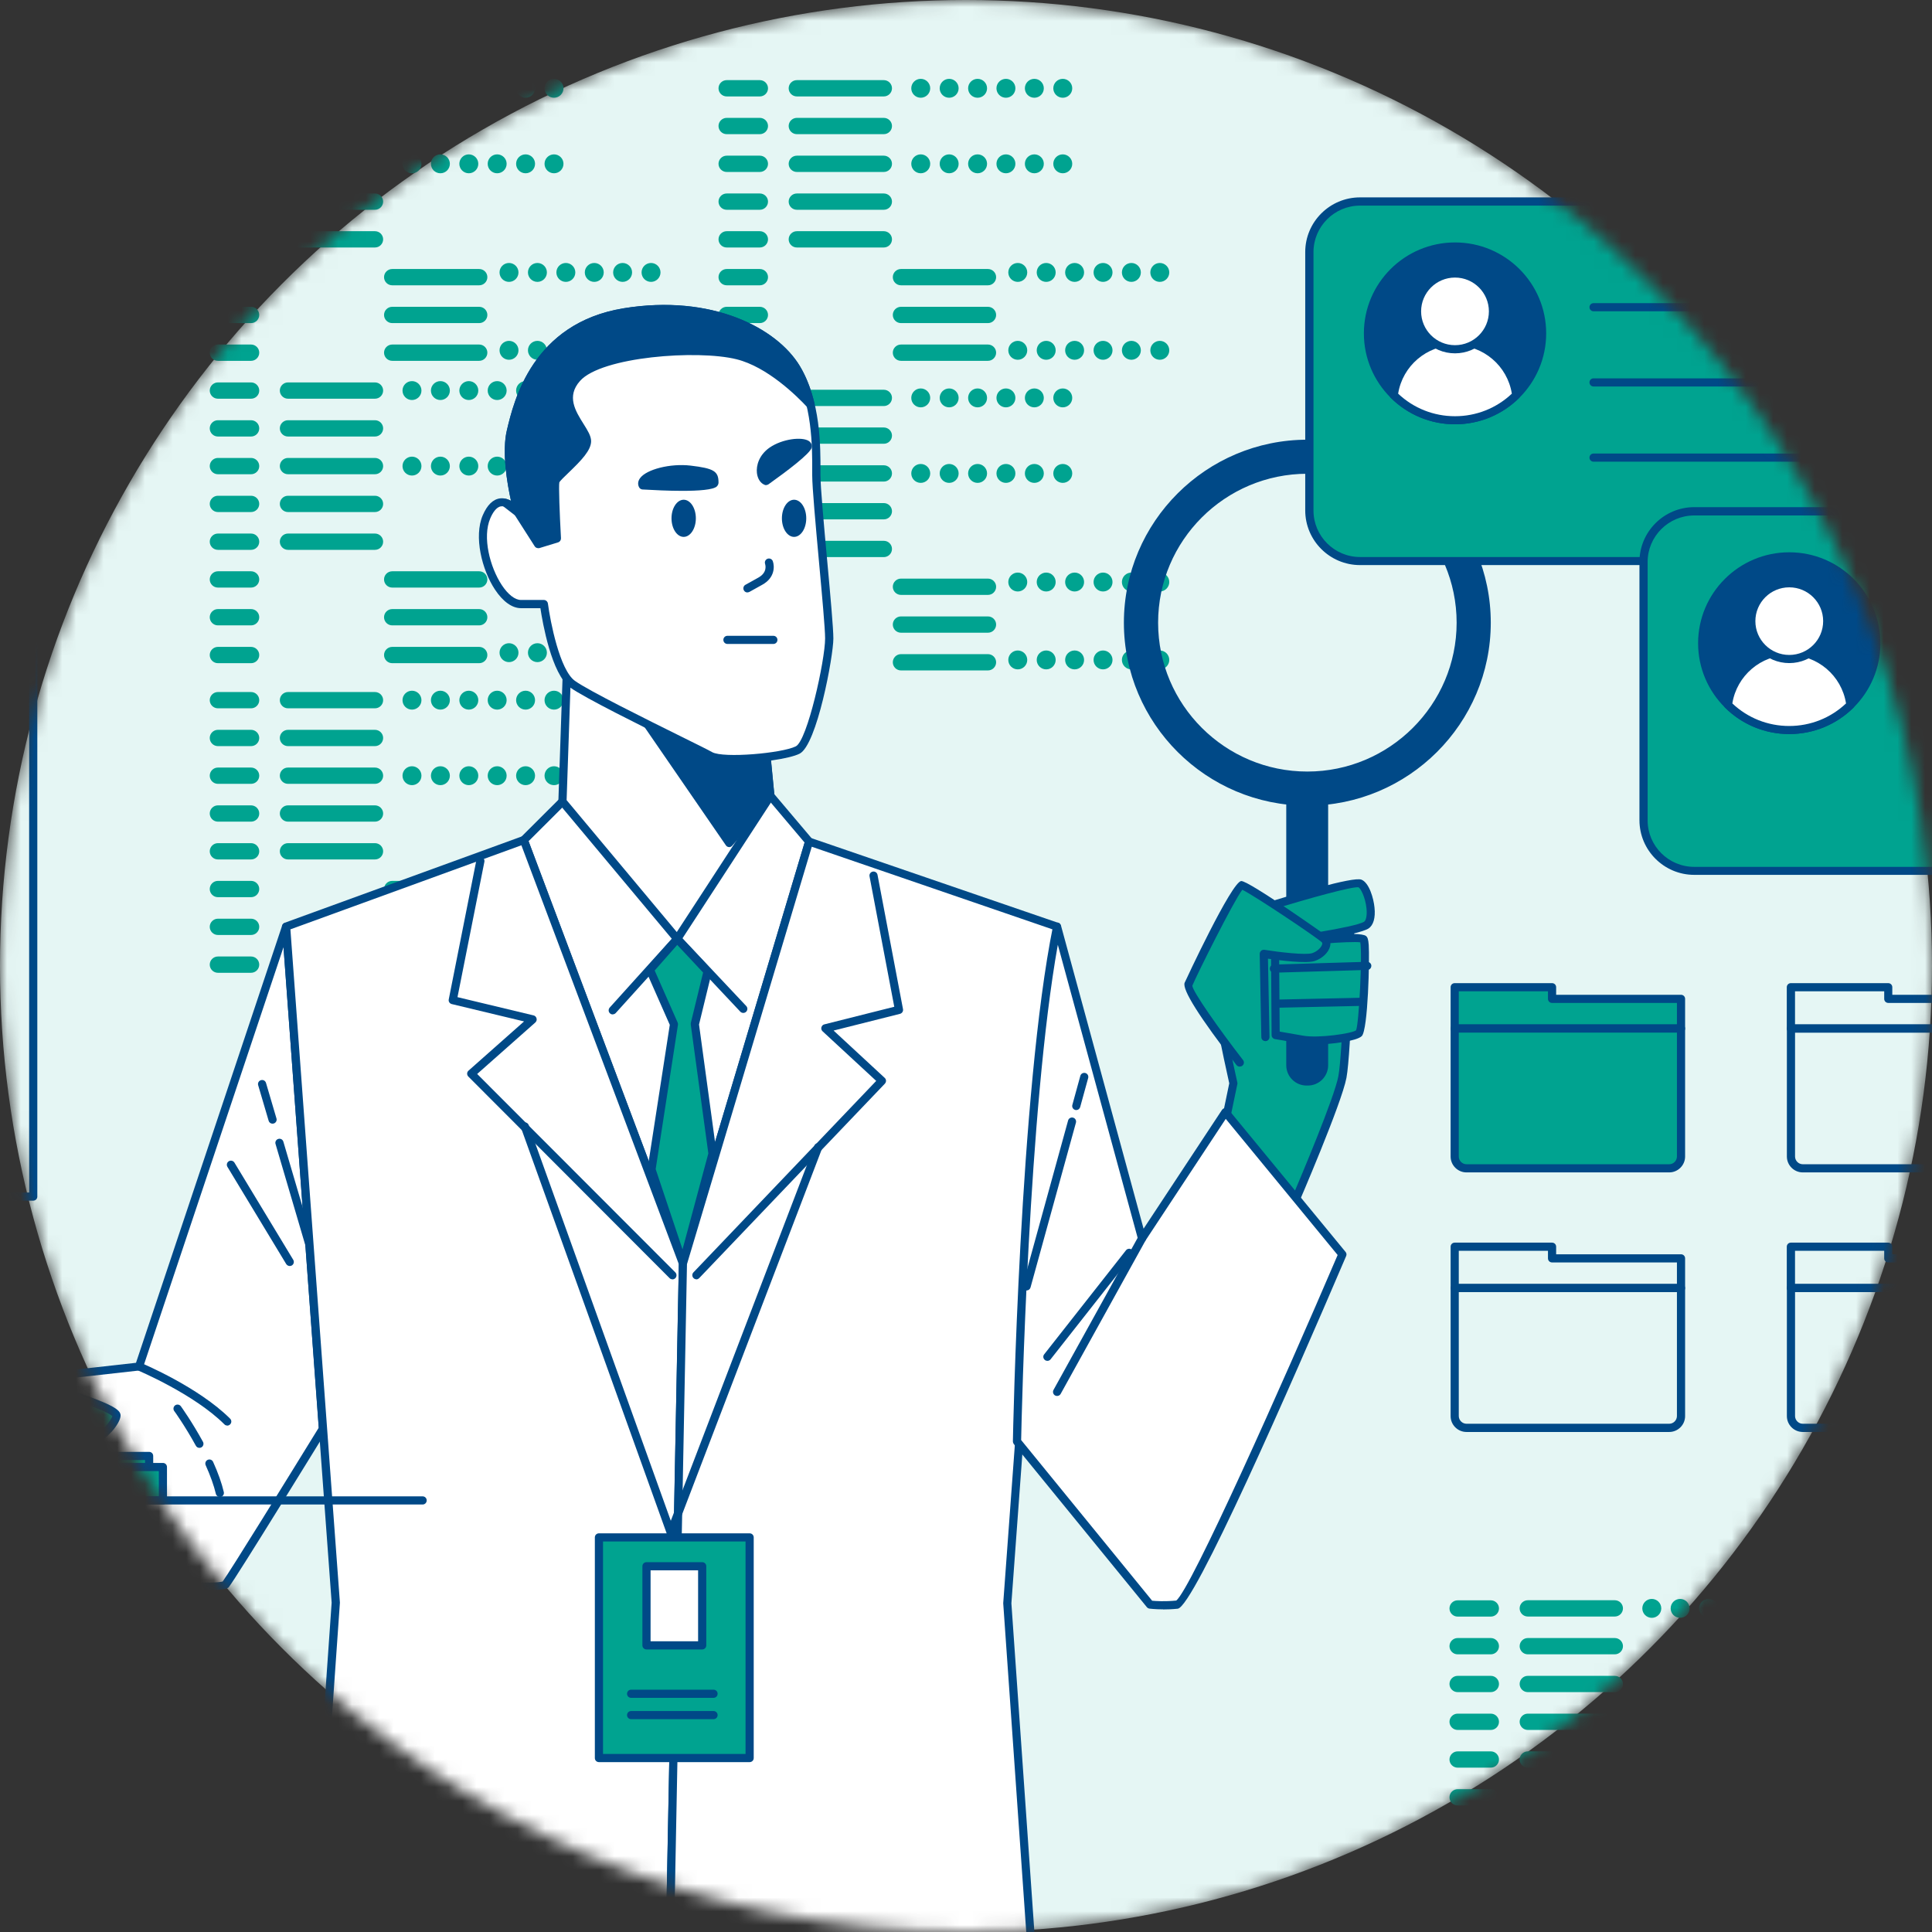
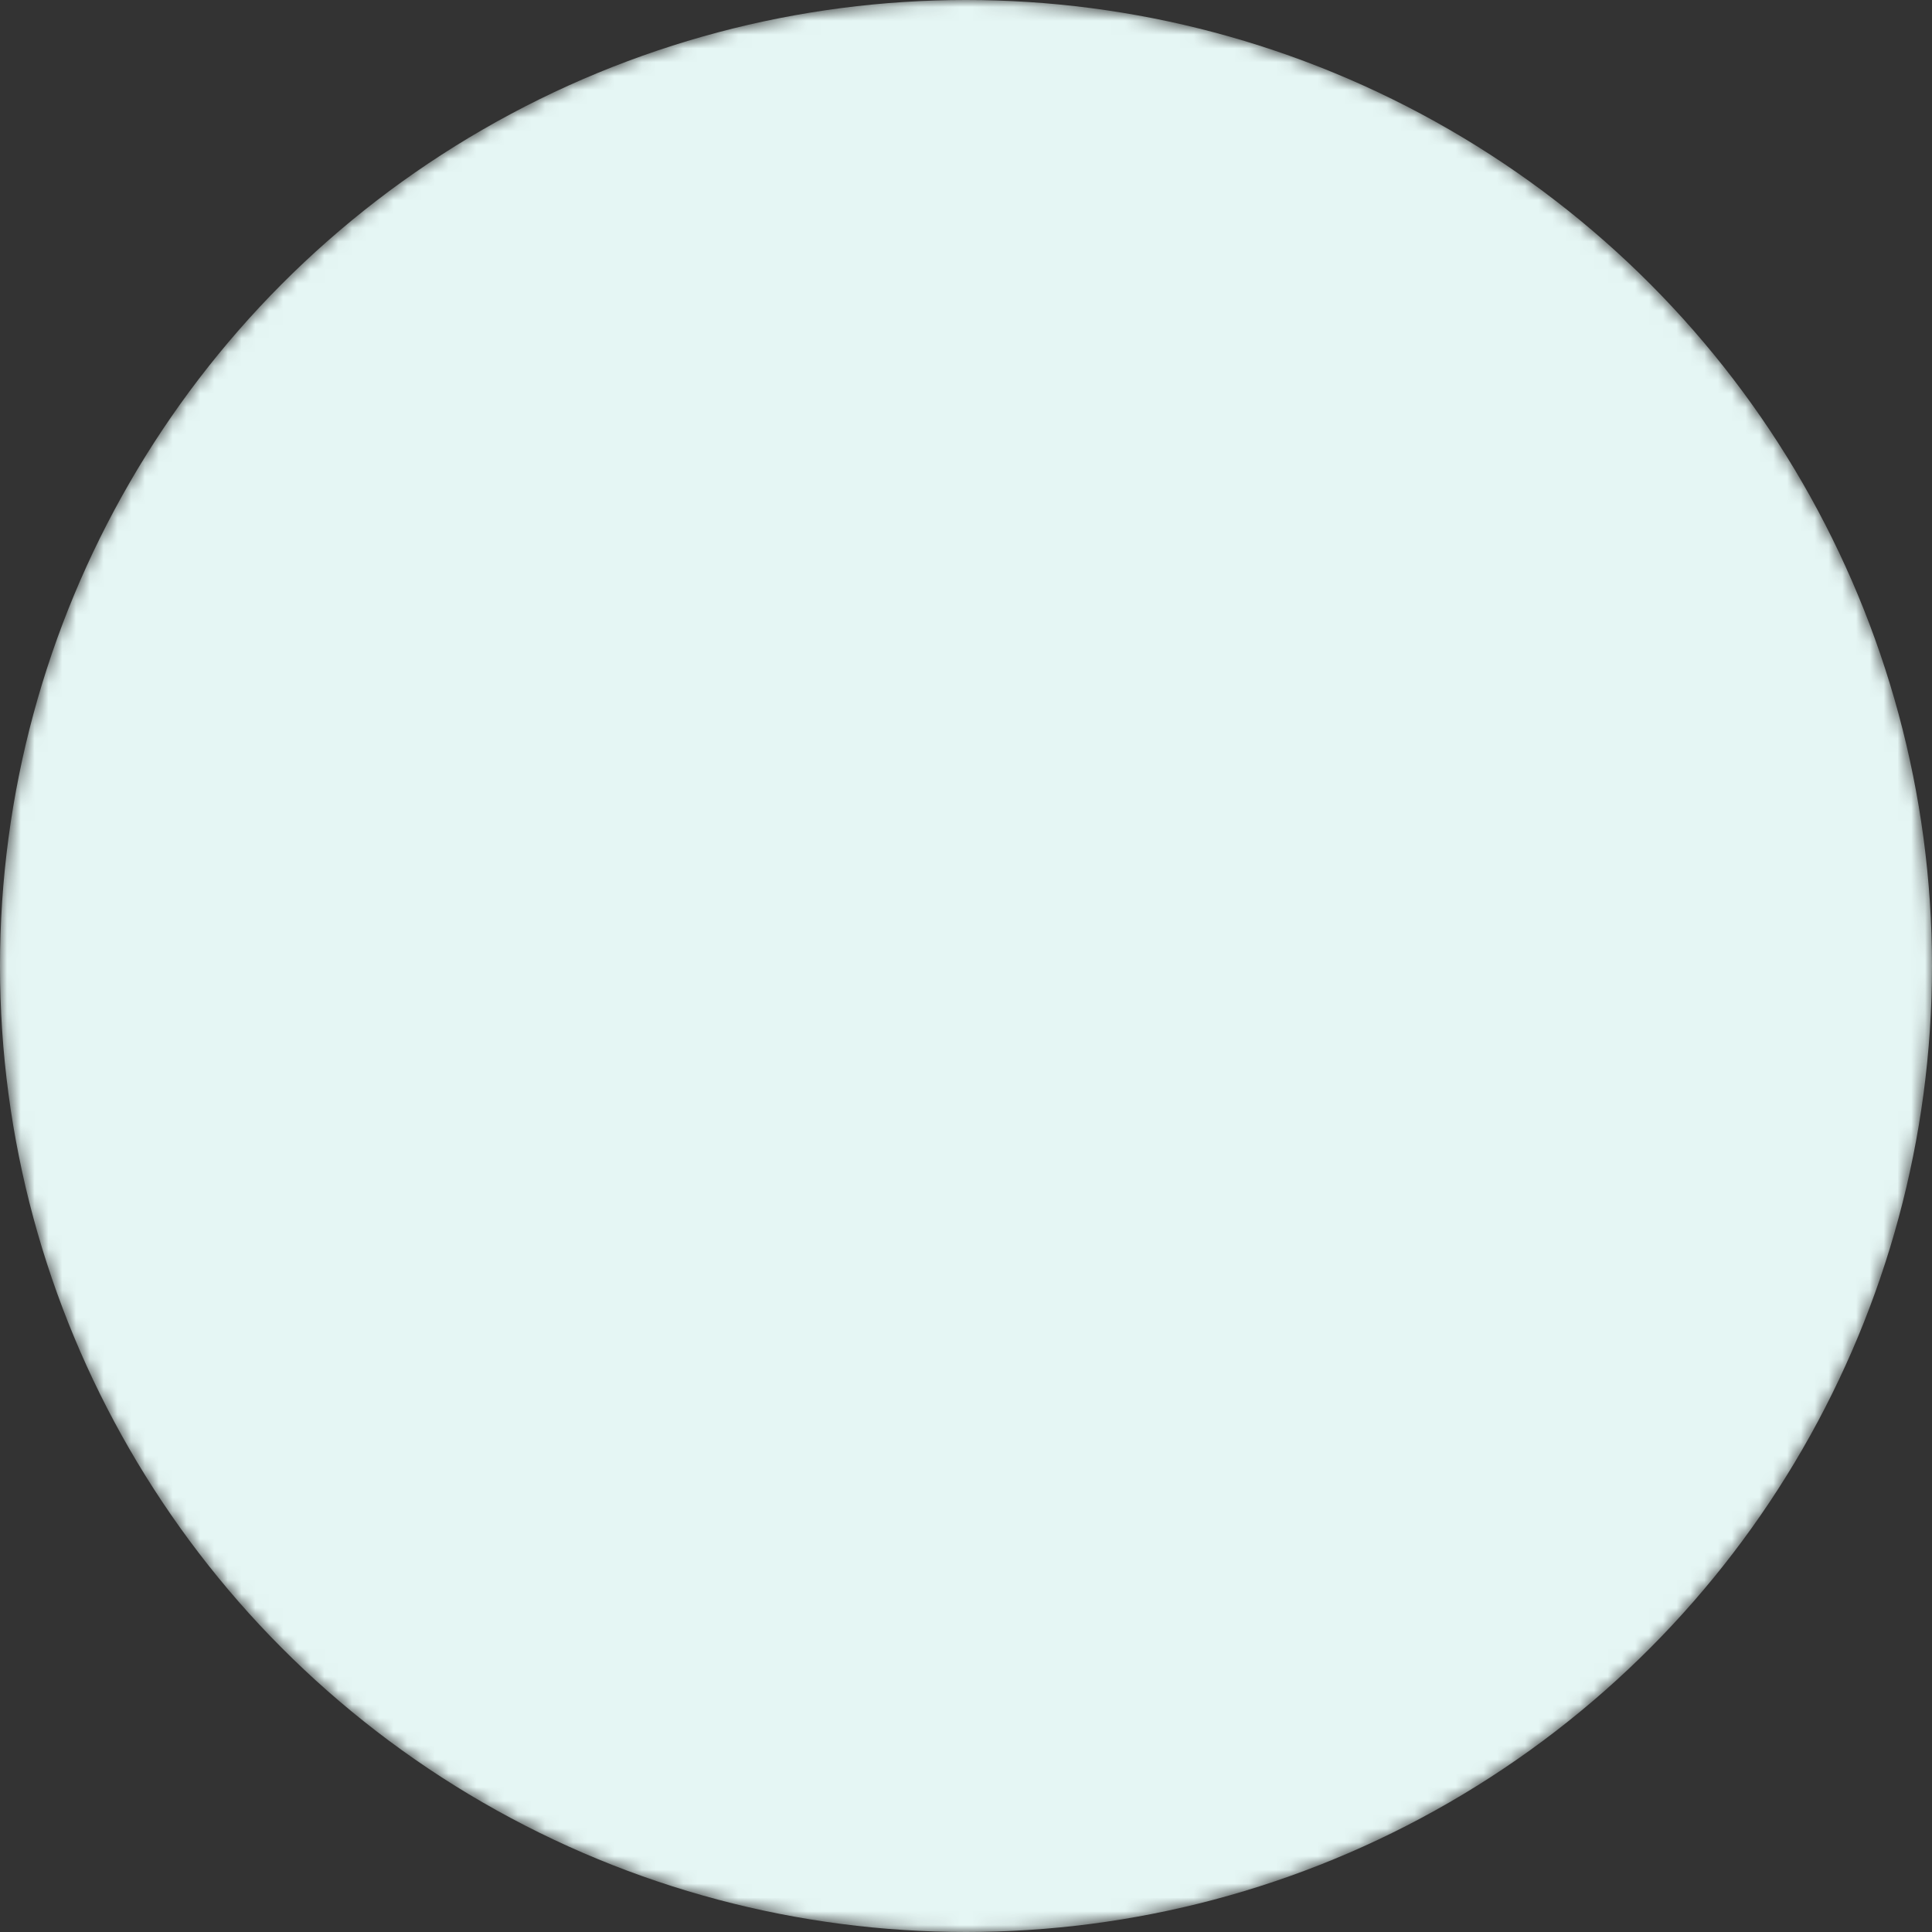
<svg xmlns="http://www.w3.org/2000/svg" width="140" height="140" viewBox="0 0 140 140" fill="none">
  <rect x="0" y="0" width="140" height="140" fill="#333333" stroke="none" />
  <mask id="mask0_2820_9420" style="mask-type:alpha" maskUnits="userSpaceOnUse" x="0" y="0" width="140" height="140">
    <circle cx="70" cy="70" r="70" fill="#9578D3" />
  </mask>
  <g mask="url(#mask0_2820_9420)">
    <circle cx="70" cy="70" r="70" fill="#E5F6F4" />
    <mask id="mask1_2820_9420" style="mask-type:alpha" maskUnits="userSpaceOnUse" x="0" y="0" width="140" height="140">
      <circle opacity="0.9" cx="70" cy="70" r="70" fill="white" />
    </mask>
    <g mask="url(#mask1_2820_9420)">
</g>
    <g clip-path="url(#clip0_2820_9420)">
      <path d="M108.03 117.145H105.627C105.301 117.145 105.035 116.88 105.035 116.555C105.035 116.23 105.301 115.965 105.627 115.965H108.03C108.355 115.965 108.622 116.23 108.622 116.555C108.622 116.88 108.355 117.145 108.03 117.145ZM108.622 119.289C108.622 118.964 108.355 118.698 108.03 118.698H105.627C105.301 118.698 105.035 118.964 105.035 119.289C105.035 119.613 105.301 119.879 105.627 119.879H108.03C108.355 119.879 108.622 119.613 108.622 119.289ZM108.622 122.028C108.622 121.703 108.355 121.438 108.03 121.438H105.627C105.301 121.438 105.035 121.703 105.035 122.028C105.035 122.353 105.301 122.618 105.627 122.618H108.03C108.355 122.618 108.622 122.353 108.622 122.028ZM108.622 124.768C108.622 124.443 108.355 124.177 108.03 124.177H105.627C105.301 124.177 105.035 124.443 105.035 124.768C105.035 125.092 105.301 125.358 105.627 125.358H108.03C108.355 125.358 108.622 125.092 108.622 124.768ZM108.622 127.501C108.622 127.176 108.355 126.911 108.03 126.911H105.627C105.301 126.911 105.035 127.176 105.035 127.501C105.035 127.826 105.301 128.091 105.627 128.091H108.03C108.355 128.091 108.622 127.826 108.622 127.501ZM108.622 130.241C108.622 129.916 108.355 129.65 108.03 129.65H105.627C105.301 129.65 105.035 129.916 105.035 130.241C105.035 130.565 105.301 130.831 105.627 130.831H108.03C108.355 130.831 108.622 130.565 108.622 130.241ZM108.622 132.98C108.622 132.655 108.355 132.39 108.03 132.39H105.627C105.301 132.39 105.035 132.655 105.035 132.98C105.035 133.305 105.301 133.57 105.627 133.57H108.03C108.355 133.57 108.622 133.305 108.622 132.98ZM108.622 135.714C108.622 135.389 108.355 135.123 108.03 135.123H105.627C105.301 135.123 105.035 135.389 105.035 135.714C105.035 136.038 105.301 136.304 105.627 136.304H108.03C108.355 136.304 108.622 136.038 108.622 135.714ZM117.606 116.549C117.606 116.224 117.34 115.959 117.014 115.959H110.711C110.385 115.959 110.119 116.224 110.119 116.549C110.119 116.874 110.385 117.14 110.711 117.14H117.014C117.34 117.14 117.606 116.874 117.606 116.549ZM117.606 119.289C117.606 118.964 117.34 118.698 117.014 118.698H110.711C110.385 118.698 110.119 118.964 110.119 119.289C110.119 119.613 110.385 119.879 110.711 119.879H117.014C117.34 119.879 117.606 119.613 117.606 119.289ZM117.606 122.028C117.606 121.703 117.34 121.438 117.014 121.438H110.711C110.385 121.438 110.119 121.703 110.119 122.028C110.119 122.353 110.385 122.618 110.711 122.618H117.014C117.34 122.618 117.606 122.353 117.606 122.028ZM117.606 124.768C117.606 124.443 117.34 124.177 117.014 124.177H110.711C110.385 124.177 110.119 124.443 110.119 124.768C110.119 125.092 110.385 125.358 110.711 125.358H117.014C117.34 125.358 117.606 125.092 117.606 124.768ZM117.606 127.501C117.606 127.176 117.34 126.911 117.014 126.911H110.711C110.385 126.911 110.119 127.176 110.119 127.501C110.119 127.826 110.385 128.091 110.711 128.091H117.014C117.34 128.091 117.606 127.826 117.606 127.501ZM125.152 130.241C125.152 129.916 124.885 129.65 124.56 129.65H118.257C117.931 129.65 117.665 129.916 117.665 130.241C117.665 130.565 117.931 130.831 118.257 130.831H124.56C124.885 130.831 125.152 130.565 125.152 130.241ZM125.152 132.98C125.152 132.655 124.885 132.39 124.56 132.39H118.257C117.931 132.39 117.665 132.655 117.665 132.98C117.665 133.305 117.931 133.57 118.257 133.57H124.56C124.885 133.57 125.152 133.305 125.152 132.98ZM125.152 135.714C125.152 135.389 124.885 135.123 124.56 135.123H118.257C117.931 135.123 117.665 135.389 117.665 135.714C117.665 136.038 117.931 136.304 118.257 136.304H124.56C124.885 136.304 125.152 136.038 125.152 135.714ZM120.382 116.549C120.382 116.171 120.074 115.864 119.695 115.864C119.316 115.864 119.008 116.171 119.008 116.549C119.008 116.927 119.316 117.234 119.695 117.234C120.074 117.234 120.382 116.927 120.382 116.549ZM122.435 116.549C122.435 116.171 122.127 115.864 121.749 115.864C121.37 115.864 121.062 116.171 121.062 116.549C121.062 116.927 121.37 117.234 121.749 117.234C122.127 117.234 122.435 116.927 122.435 116.549ZM124.495 116.549C124.495 116.171 124.187 115.864 123.808 115.864C123.43 115.864 123.122 116.171 123.122 116.549C123.122 116.927 123.43 117.234 123.808 117.234C124.187 117.234 124.495 116.927 124.495 116.549ZM126.554 116.549C126.554 116.171 126.247 115.864 125.868 115.864C125.489 115.864 125.181 116.171 125.181 116.549C125.181 116.927 125.489 117.234 125.868 117.234C126.247 117.234 126.554 116.927 126.554 116.549ZM128.614 116.549C128.614 116.171 128.306 115.864 127.928 115.864C127.549 115.864 127.241 116.171 127.241 116.549C127.241 116.927 127.549 117.234 127.928 117.234C128.306 117.234 128.614 116.927 128.614 116.549ZM130.668 116.549C130.668 116.171 130.36 115.864 129.981 115.864C129.602 115.864 129.295 116.171 129.295 116.549C129.295 116.927 129.602 117.234 129.981 117.234C130.36 117.234 130.668 116.927 130.668 116.549ZM120.382 122.028C120.382 121.65 120.074 121.343 119.695 121.343C119.316 121.343 119.008 121.65 119.008 122.028C119.008 122.406 119.316 122.713 119.695 122.713C120.074 122.713 120.382 122.406 120.382 122.028ZM122.435 122.028C122.435 121.65 122.127 121.343 121.749 121.343C121.37 121.343 121.062 121.65 121.062 122.028C121.062 122.406 121.37 122.713 121.749 122.713C122.127 122.713 122.435 122.406 122.435 122.028ZM124.495 122.028C124.495 121.65 124.187 121.343 123.808 121.343C123.43 121.343 123.122 121.65 123.122 122.028C123.122 122.406 123.43 122.713 123.808 122.713C124.187 122.713 124.495 122.406 124.495 122.028ZM126.554 122.028C126.554 121.65 126.247 121.343 125.868 121.343C125.489 121.343 125.181 121.65 125.181 122.028C125.181 122.406 125.489 122.713 125.868 122.713C126.247 122.713 126.554 122.406 126.554 122.028ZM128.614 122.028C128.614 121.65 128.306 121.343 127.928 121.343C127.549 121.343 127.241 121.65 127.241 122.028C127.241 122.406 127.549 122.713 127.928 122.713C128.306 122.713 128.614 122.406 128.614 122.028ZM130.668 122.028C130.668 121.65 130.36 121.343 129.981 121.343C129.602 121.343 129.295 121.65 129.295 122.028C129.295 122.406 129.602 122.713 129.981 122.713C130.36 122.713 130.668 122.406 130.668 122.028ZM127.413 129.898C127.413 129.52 127.105 129.213 126.726 129.213C126.347 129.213 126.04 129.52 126.04 129.898C126.04 130.276 126.347 130.583 126.726 130.583C127.105 130.583 127.413 130.276 127.413 129.898ZM129.472 129.898C129.472 129.52 129.164 129.213 128.786 129.213C128.407 129.213 128.099 129.52 128.099 129.898C128.099 130.276 128.407 130.583 128.786 130.583C129.164 130.583 129.472 130.276 129.472 129.898ZM131.526 129.898C131.526 129.52 131.218 129.213 130.839 129.213C130.461 129.213 130.153 129.52 130.153 129.898C130.153 130.276 130.461 130.583 130.839 130.583C131.218 130.583 131.526 130.276 131.526 129.898ZM133.585 129.898C133.585 129.52 133.278 129.213 132.899 129.213C132.52 129.213 132.212 129.52 132.212 129.898C132.212 130.276 132.52 130.583 132.899 130.583C133.278 130.583 133.585 130.276 133.585 129.898ZM135.645 129.898C135.645 129.52 135.337 129.213 134.959 129.213C134.58 129.213 134.272 129.52 134.272 129.898C134.272 130.276 134.58 130.583 134.959 130.583C135.337 130.583 135.645 130.276 135.645 129.898ZM137.705 129.898C137.705 129.52 137.397 129.213 137.018 129.213C136.639 129.213 136.332 129.52 136.332 129.898C136.332 130.276 136.639 130.583 137.018 130.583C137.397 130.583 137.705 130.276 137.705 129.898ZM127.413 135.542C127.413 135.165 127.105 134.858 126.726 134.858C126.347 134.858 126.04 135.165 126.04 135.542C126.04 135.92 126.347 136.227 126.726 136.227C127.105 136.227 127.413 135.92 127.413 135.542ZM129.472 135.542C129.472 135.165 129.164 134.858 128.786 134.858C128.407 134.858 128.099 135.165 128.099 135.542C128.099 135.92 128.407 136.227 128.786 136.227C129.164 136.227 129.472 135.92 129.472 135.542ZM131.526 135.542C131.526 135.165 131.218 134.858 130.839 134.858C130.461 134.858 130.153 135.165 130.153 135.542C130.153 135.92 130.461 136.227 130.839 136.227C131.218 136.227 131.526 135.92 131.526 135.542ZM133.585 135.542C133.585 135.165 133.278 134.858 132.899 134.858C132.52 134.858 132.212 135.165 132.212 135.542C132.212 135.92 132.52 136.227 132.899 136.227C133.278 136.227 133.585 135.92 133.585 135.542ZM135.645 135.542C135.645 135.165 135.337 134.858 134.959 134.858C134.58 134.858 134.272 135.165 134.272 135.542C134.272 135.92 134.58 136.227 134.959 136.227C135.337 136.227 135.645 135.92 135.645 135.542ZM137.705 135.542C137.705 135.165 137.397 134.858 137.018 134.858C136.639 134.858 136.332 135.165 136.332 135.542C136.332 135.92 136.639 136.227 137.018 136.227C137.397 136.227 137.705 135.92 137.705 135.542Z" fill="#00A390" />
      <path d="M108.03 139.049H105.627C105.301 139.049 105.035 138.784 105.035 138.459C105.035 138.134 105.301 137.869 105.627 137.869H108.03C108.355 137.869 108.622 138.134 108.622 138.459C108.622 138.784 108.355 139.049 108.03 139.049ZM108.622 141.199C108.622 140.874 108.355 140.608 108.03 140.608H105.627C105.301 140.608 105.035 140.874 105.035 141.199C105.035 141.523 105.301 141.789 105.627 141.789H108.03C108.355 141.789 108.622 141.523 108.622 141.199ZM108.622 143.932C108.622 143.607 108.355 143.342 108.03 143.342H105.627C105.301 143.342 105.035 143.607 105.035 143.932C105.035 144.257 105.301 144.522 105.627 144.522H108.03C108.355 144.522 108.622 144.257 108.622 143.932ZM108.622 146.672C108.622 146.347 108.355 146.081 108.03 146.081H105.627C105.301 146.081 105.035 146.347 105.035 146.672C105.035 146.996 105.301 147.262 105.627 147.262H108.03C108.355 147.262 108.622 146.996 108.622 146.672ZM108.622 149.411C108.622 149.086 108.355 148.821 108.03 148.821H105.627C105.301 148.821 105.035 149.086 105.035 149.411C105.035 149.736 105.301 150.001 105.627 150.001H108.03C108.355 150.001 108.622 149.736 108.622 149.411ZM108.622 152.145C108.622 151.82 108.355 151.554 108.03 151.554H105.627C105.301 151.554 105.035 151.82 105.035 152.145C105.035 152.469 105.301 152.735 105.627 152.735H108.03C108.355 152.735 108.622 152.469 108.622 152.145ZM108.622 154.884C108.622 154.559 108.355 154.294 108.03 154.294H105.627C105.301 154.294 105.035 154.559 105.035 154.884C105.035 155.209 105.301 155.474 105.627 155.474H108.03C108.355 155.474 108.622 155.209 108.622 154.884ZM108.622 157.624C108.622 157.299 108.355 157.033 108.03 157.033H105.627C105.301 157.033 105.035 157.299 105.035 157.624C105.035 157.948 105.301 158.214 105.627 158.214H108.03C108.355 158.214 108.622 157.948 108.622 157.624ZM117.606 138.459C117.606 138.134 117.34 137.869 117.014 137.869H110.711C110.385 137.869 110.119 138.134 110.119 138.459C110.119 138.784 110.385 139.049 110.711 139.049H117.014C117.34 139.049 117.606 138.784 117.606 138.459ZM117.606 141.199C117.606 140.874 117.34 140.608 117.014 140.608H110.711C110.385 140.608 110.119 140.874 110.119 141.199C110.119 141.523 110.385 141.789 110.711 141.789H117.014C117.34 141.789 117.606 141.523 117.606 141.199ZM117.606 143.932C117.606 143.607 117.34 143.342 117.014 143.342H110.711C110.385 143.342 110.119 143.607 110.119 143.932C110.119 144.257 110.385 144.522 110.711 144.522H117.014C117.34 144.522 117.606 144.257 117.606 143.932ZM117.606 146.672C117.606 146.347 117.34 146.081 117.014 146.081H110.711C110.385 146.081 110.119 146.347 110.119 146.672C110.119 146.996 110.385 147.262 110.711 147.262H117.014C117.34 147.262 117.606 146.996 117.606 146.672ZM117.606 149.411C117.606 149.086 117.34 148.821 117.014 148.821H110.711C110.385 148.821 110.119 149.086 110.119 149.411C110.119 149.736 110.385 150.001 110.711 150.001H117.014C117.34 150.001 117.606 149.736 117.606 149.411ZM125.152 152.145C125.152 151.82 124.885 151.554 124.56 151.554H118.257C117.931 151.554 117.665 151.82 117.665 152.145C117.665 152.469 117.931 152.735 118.257 152.735H124.56C124.885 152.735 125.152 152.469 125.152 152.145ZM125.152 154.884C125.152 154.559 124.885 154.294 124.56 154.294H118.257C117.931 154.294 117.665 154.559 117.665 154.884C117.665 155.209 117.931 155.474 118.257 155.474H124.56C124.885 155.474 125.152 155.209 125.152 154.884ZM125.152 157.624C125.152 157.299 124.885 157.033 124.56 157.033H118.257C117.931 157.033 117.665 157.299 117.665 157.624C117.665 157.948 117.931 158.214 118.257 158.214H124.56C124.885 158.214 125.152 157.948 125.152 157.624ZM120.382 138.459C120.382 138.081 120.074 137.774 119.695 137.774C119.316 137.774 119.008 138.081 119.008 138.459C119.008 138.837 119.316 139.144 119.695 139.144C120.074 139.144 120.382 138.837 120.382 138.459ZM122.435 138.459C122.435 138.081 122.127 137.774 121.749 137.774C121.37 137.774 121.062 138.081 121.062 138.459C121.062 138.837 121.37 139.144 121.749 139.144C122.127 139.144 122.435 138.837 122.435 138.459ZM124.495 138.459C124.495 138.081 124.187 137.774 123.808 137.774C123.43 137.774 123.122 138.081 123.122 138.459C123.122 138.837 123.43 139.144 123.808 139.144C124.187 139.144 124.495 138.837 124.495 138.459ZM126.554 138.459C126.554 138.081 126.247 137.774 125.868 137.774C125.489 137.774 125.181 138.081 125.181 138.459C125.181 138.837 125.489 139.144 125.868 139.144C126.247 139.144 126.554 138.837 126.554 138.459ZM128.614 138.459C128.614 138.081 128.306 137.774 127.928 137.774C127.549 137.774 127.241 138.081 127.241 138.459C127.241 138.837 127.549 139.144 127.928 139.144C128.306 139.144 128.614 138.837 128.614 138.459ZM130.668 138.459C130.668 138.081 130.36 137.774 129.981 137.774C129.602 137.774 129.295 138.081 129.295 138.459C129.295 138.837 129.602 139.144 129.981 139.144C130.36 139.144 130.668 138.837 130.668 138.459ZM120.382 143.932C120.382 143.554 120.074 143.247 119.695 143.247C119.316 143.247 119.008 143.554 119.008 143.932C119.008 144.31 119.316 144.617 119.695 144.617C120.074 144.617 120.382 144.31 120.382 143.932ZM122.435 143.932C122.435 143.554 122.127 143.247 121.749 143.247C121.37 143.247 121.062 143.554 121.062 143.932C121.062 144.31 121.37 144.617 121.749 144.617C122.127 144.617 122.435 144.31 122.435 143.932ZM124.495 143.932C124.495 143.554 124.187 143.247 123.808 143.247C123.43 143.247 123.122 143.554 123.122 143.932C123.122 144.31 123.43 144.617 123.808 144.617C124.187 144.617 124.495 144.31 124.495 143.932ZM126.554 143.932C126.554 143.554 126.247 143.247 125.868 143.247C125.489 143.247 125.181 143.554 125.181 143.932C125.181 144.31 125.489 144.617 125.868 144.617C126.247 144.617 126.554 144.31 126.554 143.932ZM128.614 143.932C128.614 143.554 128.306 143.247 127.928 143.247C127.549 143.247 127.241 143.554 127.241 143.932C127.241 144.31 127.549 144.617 127.928 144.617C128.306 144.617 128.614 144.31 128.614 143.932ZM130.668 143.932C130.668 143.554 130.36 143.247 129.981 143.247C129.602 143.247 129.295 143.554 129.295 143.932C129.295 144.31 129.602 144.617 129.981 144.617C130.36 144.617 130.668 144.31 130.668 143.932ZM127.413 151.802C127.413 151.424 127.105 151.117 126.726 151.117C126.347 151.117 126.04 151.424 126.04 151.802C126.04 152.18 126.347 152.487 126.726 152.487C127.105 152.487 127.413 152.18 127.413 151.802ZM129.472 151.802C129.472 151.424 129.164 151.117 128.786 151.117C128.407 151.117 128.099 151.424 128.099 151.802C128.099 152.18 128.407 152.487 128.786 152.487C129.164 152.487 129.472 152.18 129.472 151.802ZM131.526 151.802C131.526 151.424 131.218 151.117 130.839 151.117C130.461 151.117 130.153 151.424 130.153 151.802C130.153 152.18 130.461 152.487 130.839 152.487C131.218 152.487 131.526 152.18 131.526 151.802ZM133.585 151.802C133.585 151.424 133.278 151.117 132.899 151.117C132.52 151.117 132.212 151.424 132.212 151.802C132.212 152.18 132.52 152.487 132.899 152.487C133.278 152.487 133.585 152.18 133.585 151.802ZM135.645 151.802C135.645 151.424 135.337 151.117 134.959 151.117C134.58 151.117 134.272 151.424 134.272 151.802C134.272 152.18 134.58 152.487 134.959 152.487C135.337 152.487 135.645 152.18 135.645 151.802ZM137.705 151.802C137.705 151.424 137.397 151.117 137.018 151.117C136.639 151.117 136.332 151.424 136.332 151.802C136.332 152.18 136.639 152.487 137.018 152.487C137.397 152.487 137.705 152.18 137.705 151.802ZM127.413 157.452C127.413 157.074 127.105 156.767 126.726 156.767C126.347 156.767 126.04 157.074 126.04 157.452C126.04 157.83 126.347 158.137 126.726 158.137C127.105 158.137 127.413 157.83 127.413 157.452ZM129.472 157.452C129.472 157.074 129.164 156.767 128.786 156.767C128.407 156.767 128.099 157.074 128.099 157.452C128.099 157.83 128.407 158.137 128.786 158.137C129.164 158.137 129.472 157.83 129.472 157.452ZM131.526 157.452C131.526 157.074 131.218 156.767 130.839 156.767C130.461 156.767 130.153 157.074 130.153 157.452C130.153 157.83 130.461 158.137 130.839 158.137C131.218 158.137 131.526 157.83 131.526 157.452ZM133.585 157.452C133.585 157.074 133.278 156.767 132.899 156.767C132.52 156.767 132.212 157.074 132.212 157.452C132.212 157.83 132.52 158.137 132.899 158.137C133.278 158.137 133.585 157.83 133.585 157.452ZM135.645 157.452C135.645 157.074 135.337 156.767 134.959 156.767C134.58 156.767 134.272 157.074 134.272 157.452C134.272 157.83 134.58 158.137 134.959 158.137C135.337 158.137 135.645 157.83 135.645 157.452ZM137.705 157.452C137.705 157.074 137.397 156.767 137.018 156.767C136.639 156.767 136.332 157.074 136.332 157.452C136.332 157.83 136.639 158.137 137.018 158.137C137.397 158.137 137.705 157.83 137.705 157.452Z" fill="#00A390" />
      <path d="M18.194 6.988H15.791C15.466 6.988 15.199 6.722 15.199 6.398C15.199 6.073 15.466 5.807 15.791 5.807H18.194C18.519 5.807 18.786 6.073 18.786 6.398C18.786 6.722 18.519 6.988 18.194 6.988ZM18.786 9.131C18.786 8.807 18.519 8.541 18.194 8.541H15.791C15.466 8.541 15.199 8.807 15.199 9.131C15.199 9.456 15.466 9.722 15.791 9.722H18.194C18.519 9.722 18.786 9.456 18.786 9.131ZM18.786 11.871C18.786 11.546 18.519 11.28 18.194 11.28H15.791C15.466 11.28 15.199 11.546 15.199 11.871C15.199 12.195 15.466 12.461 15.791 12.461H18.194C18.519 12.461 18.786 12.195 18.786 11.871ZM18.786 14.61C18.786 14.286 18.519 14.02 18.194 14.02H15.791C15.466 14.02 15.199 14.286 15.199 14.61C15.199 14.935 15.466 15.201 15.791 15.201H18.194C18.519 15.201 18.786 14.935 18.786 14.61ZM18.786 17.344C18.786 17.019 18.519 16.753 18.194 16.753H15.791C15.466 16.753 15.199 17.019 15.199 17.344C15.199 17.669 15.466 17.934 15.791 17.934H18.194C18.519 17.934 18.786 17.669 18.786 17.344ZM18.786 20.083C18.786 19.759 18.519 19.493 18.194 19.493H15.791C15.466 19.493 15.199 19.759 15.199 20.083C15.199 20.408 15.466 20.674 15.791 20.674H18.194C18.519 20.674 18.786 20.408 18.786 20.083ZM18.786 22.823C18.786 22.498 18.519 22.232 18.194 22.232H15.791C15.466 22.232 15.199 22.498 15.199 22.823C15.199 23.148 15.466 23.413 15.791 23.413H18.194C18.519 23.413 18.786 23.148 18.786 22.823ZM18.786 25.556C18.786 25.232 18.519 24.966 18.194 24.966H15.791C15.466 24.966 15.199 25.232 15.199 25.556C15.199 25.881 15.466 26.147 15.791 26.147H18.194C18.519 26.147 18.786 25.881 18.786 25.556ZM27.764 6.398C27.764 6.073 27.498 5.807 27.172 5.807H20.869C20.544 5.807 20.277 6.073 20.277 6.398C20.277 6.722 20.544 6.988 20.869 6.988H27.172C27.498 6.988 27.764 6.722 27.764 6.398ZM27.764 9.131C27.764 8.807 27.498 8.541 27.172 8.541H20.869C20.544 8.541 20.277 8.807 20.277 9.131C20.277 9.456 20.544 9.722 20.869 9.722H27.172C27.498 9.722 27.764 9.456 27.764 9.131ZM27.764 11.871C27.764 11.546 27.498 11.28 27.172 11.28H20.869C20.544 11.28 20.277 11.546 20.277 11.871C20.277 12.195 20.544 12.461 20.869 12.461H27.172C27.498 12.461 27.764 12.195 27.764 11.871ZM27.764 14.61C27.764 14.286 27.498 14.02 27.172 14.02H20.869C20.544 14.02 20.277 14.286 20.277 14.61C20.277 14.935 20.544 15.201 20.869 15.201H27.172C27.498 15.201 27.764 14.935 27.764 14.61ZM27.764 17.344C27.764 17.019 27.498 16.753 27.172 16.753H20.869C20.544 16.753 20.277 17.019 20.277 17.344C20.277 17.669 20.544 17.934 20.869 17.934H27.172C27.498 17.934 27.764 17.669 27.764 17.344ZM35.316 20.083C35.316 19.759 35.05 19.493 34.724 19.493H28.421C28.095 19.493 27.829 19.759 27.829 20.083C27.829 20.408 28.095 20.674 28.421 20.674H34.724C35.05 20.674 35.316 20.408 35.316 20.083ZM35.316 22.823C35.316 22.498 35.05 22.232 34.724 22.232H28.421C28.095 22.232 27.829 22.498 27.829 22.823C27.829 23.148 28.095 23.413 28.421 23.413H34.724C35.05 23.413 35.316 23.148 35.316 22.823ZM35.316 25.556C35.316 25.232 35.05 24.966 34.724 24.966H28.421C28.095 24.966 27.829 25.232 27.829 25.556C27.829 25.881 28.095 26.147 28.421 26.147H34.724C35.05 26.147 35.316 25.881 35.316 25.556ZM30.54 6.398C30.54 6.02 30.232 5.713 29.853 5.713C29.474 5.713 29.167 6.02 29.167 6.398C29.167 6.776 29.474 7.083 29.853 7.083C30.232 7.083 30.54 6.776 30.54 6.398ZM32.599 6.398C32.599 6.02 32.291 5.713 31.913 5.713C31.534 5.713 31.226 6.02 31.226 6.398C31.226 6.776 31.534 7.083 31.913 7.083C32.291 7.083 32.599 6.776 32.599 6.398ZM34.659 6.398C34.659 6.02 34.351 5.713 33.972 5.713C33.594 5.713 33.286 6.02 33.286 6.398C33.286 6.776 33.594 7.083 33.972 7.083C34.351 7.083 34.659 6.776 34.659 6.398ZM36.713 6.398C36.713 6.02 36.405 5.713 36.026 5.713C35.647 5.713 35.34 6.02 35.34 6.398C35.34 6.776 35.647 7.083 36.026 7.083C36.405 7.083 36.713 6.776 36.713 6.398ZM38.772 6.398C38.772 6.02 38.464 5.713 38.086 5.713C37.707 5.713 37.399 6.02 37.399 6.398C37.399 6.776 37.707 7.083 38.086 7.083C38.464 7.083 38.772 6.776 38.772 6.398ZM40.832 6.398C40.832 6.02 40.524 5.713 40.145 5.713C39.767 5.713 39.459 6.02 39.459 6.398C39.459 6.776 39.767 7.083 40.145 7.083C40.524 7.083 40.832 6.776 40.832 6.398ZM30.54 11.871C30.54 11.493 30.232 11.186 29.853 11.186C29.474 11.186 29.167 11.493 29.167 11.871C29.167 12.249 29.474 12.556 29.853 12.556C30.232 12.556 30.54 12.249 30.54 11.871ZM32.599 11.871C32.599 11.493 32.291 11.186 31.913 11.186C31.534 11.186 31.226 11.493 31.226 11.871C31.226 12.249 31.534 12.556 31.913 12.556C32.291 12.556 32.599 12.249 32.599 11.871ZM34.659 11.871C34.659 11.493 34.351 11.186 33.972 11.186C33.594 11.186 33.286 11.493 33.286 11.871C33.286 12.249 33.594 12.556 33.972 12.556C34.351 12.556 34.659 12.249 34.659 11.871ZM36.713 11.871C36.713 11.493 36.405 11.186 36.026 11.186C35.647 11.186 35.34 11.493 35.34 11.871C35.34 12.249 35.647 12.556 36.026 12.556C36.405 12.556 36.713 12.249 36.713 11.871ZM38.772 11.871C38.772 11.493 38.464 11.186 38.086 11.186C37.707 11.186 37.399 11.493 37.399 11.871C37.399 12.249 37.707 12.556 38.086 12.556C38.464 12.556 38.772 12.249 38.772 11.871ZM40.832 11.871C40.832 11.493 40.524 11.186 40.145 11.186C39.767 11.186 39.459 11.493 39.459 11.871C39.459 12.249 39.767 12.556 40.145 12.556C40.524 12.556 40.832 12.249 40.832 11.871ZM37.571 19.741C37.571 19.363 37.263 19.056 36.884 19.056C36.505 19.056 36.198 19.363 36.198 19.741C36.198 20.119 36.505 20.426 36.884 20.426C37.263 20.426 37.571 20.119 37.571 19.741ZM39.63 19.741C39.63 19.363 39.323 19.056 38.944 19.056C38.565 19.056 38.257 19.363 38.257 19.741C38.257 20.119 38.565 20.426 38.944 20.426C39.323 20.426 39.63 20.119 39.63 19.741ZM41.69 19.741C41.69 19.363 41.382 19.056 41.003 19.056C40.625 19.056 40.317 19.363 40.317 19.741C40.317 20.119 40.625 20.426 41.003 20.426C41.382 20.426 41.69 20.119 41.69 19.741ZM43.749 19.741C43.749 19.363 43.442 19.056 43.063 19.056C42.684 19.056 42.377 19.363 42.377 19.741C42.377 20.119 42.684 20.426 43.063 20.426C43.442 20.426 43.749 20.119 43.749 19.741ZM45.803 19.741C45.803 19.363 45.495 19.056 45.117 19.056C44.738 19.056 44.43 19.363 44.43 19.741C44.43 20.119 44.738 20.426 45.117 20.426C45.495 20.426 45.803 20.119 45.803 19.741ZM47.863 19.741C47.863 19.363 47.555 19.056 47.176 19.056C46.797 19.056 46.49 19.363 46.49 19.741C46.49 20.119 46.797 20.426 47.176 20.426C47.555 20.426 47.863 20.119 47.863 19.741ZM37.571 25.385C37.571 25.007 37.263 24.7 36.884 24.7C36.505 24.7 36.198 25.007 36.198 25.385C36.198 25.763 36.505 26.07 36.884 26.07C37.263 26.07 37.571 25.763 37.571 25.385ZM39.63 25.385C39.63 25.007 39.323 24.7 38.944 24.7C38.565 24.7 38.257 25.007 38.257 25.385C38.257 25.763 38.565 26.07 38.944 26.07C39.323 26.07 39.63 25.763 39.63 25.385ZM41.69 25.385C41.69 25.007 41.382 24.7 41.003 24.7C40.625 24.7 40.317 25.007 40.317 25.385C40.317 25.763 40.625 26.07 41.003 26.07C41.382 26.07 41.69 25.763 41.69 25.385ZM43.749 25.385C43.749 25.007 43.442 24.7 43.063 24.7C42.684 24.7 42.377 25.007 42.377 25.385C42.377 25.763 42.684 26.07 43.063 26.07C43.442 26.07 43.749 25.763 43.749 25.385ZM45.803 25.385C45.803 25.007 45.495 24.7 45.117 24.7C44.738 24.7 44.43 25.007 44.43 25.385C44.43 25.763 44.738 26.07 45.117 26.07C45.495 26.07 45.803 25.763 45.803 25.385ZM47.863 25.385C47.863 25.007 47.555 24.7 47.176 24.7C46.797 24.7 46.49 25.007 46.49 25.385C46.49 25.763 46.797 26.07 47.176 26.07C47.555 26.07 47.863 25.763 47.863 25.385Z" fill="#00A390" />
      <path d="M18.194 28.892H15.791C15.466 28.892 15.199 28.627 15.199 28.302C15.199 27.977 15.466 27.711 15.791 27.711H18.194C18.519 27.711 18.786 27.977 18.786 28.302C18.786 28.627 18.519 28.892 18.194 28.892ZM18.786 31.041C18.786 30.717 18.519 30.451 18.194 30.451H15.791C15.466 30.451 15.199 30.717 15.199 31.041C15.199 31.366 15.466 31.632 15.791 31.632H18.194C18.519 31.632 18.786 31.366 18.786 31.041ZM18.786 33.775C18.786 33.45 18.519 33.184 18.194 33.184H15.791C15.466 33.184 15.199 33.45 15.199 33.775C15.199 34.1 15.466 34.365 15.791 34.365H18.194C18.519 34.365 18.786 34.1 18.786 33.775ZM18.786 36.514C18.786 36.19 18.519 35.924 18.194 35.924H15.791C15.466 35.924 15.199 36.19 15.199 36.514C15.199 36.839 15.466 37.105 15.791 37.105H18.194C18.519 37.105 18.786 36.839 18.786 36.514ZM18.786 39.254C18.786 38.929 18.519 38.663 18.194 38.663H15.791C15.466 38.663 15.199 38.929 15.199 39.254C15.199 39.578 15.466 39.844 15.791 39.844H18.194C18.519 39.844 18.786 39.578 18.786 39.254ZM18.786 41.987C18.786 41.663 18.519 41.397 18.194 41.397H15.791C15.466 41.397 15.199 41.663 15.199 41.987C15.199 42.312 15.466 42.578 15.791 42.578H18.194C18.519 42.578 18.786 42.312 18.786 41.987ZM18.786 44.727C18.786 44.402 18.519 44.136 18.194 44.136H15.791C15.466 44.136 15.199 44.402 15.199 44.727C15.199 45.051 15.466 45.317 15.791 45.317H18.194C18.519 45.317 18.786 45.051 18.786 44.727ZM18.786 47.466C18.786 47.142 18.519 46.876 18.194 46.876H15.791C15.466 46.876 15.199 47.142 15.199 47.466C15.199 47.791 15.466 48.057 15.791 48.057H18.194C18.519 48.057 18.786 47.791 18.786 47.466ZM27.764 28.302C27.764 27.977 27.498 27.711 27.172 27.711H20.869C20.544 27.711 20.277 27.977 20.277 28.302C20.277 28.627 20.544 28.892 20.869 28.892H27.172C27.498 28.892 27.764 28.627 27.764 28.302ZM27.764 31.041C27.764 30.717 27.498 30.451 27.172 30.451H20.869C20.544 30.451 20.277 30.717 20.277 31.041C20.277 31.366 20.544 31.632 20.869 31.632H27.172C27.498 31.632 27.764 31.366 27.764 31.041ZM27.764 33.775C27.764 33.45 27.498 33.184 27.172 33.184H20.869C20.544 33.184 20.277 33.45 20.277 33.775C20.277 34.1 20.544 34.365 20.869 34.365H27.172C27.498 34.365 27.764 34.1 27.764 33.775ZM27.764 36.514C27.764 36.19 27.498 35.924 27.172 35.924H20.869C20.544 35.924 20.277 36.19 20.277 36.514C20.277 36.839 20.544 37.105 20.869 37.105H27.172C27.498 37.105 27.764 36.839 27.764 36.514ZM27.764 39.254C27.764 38.929 27.498 38.663 27.172 38.663H20.869C20.544 38.663 20.277 38.929 20.277 39.254C20.277 39.578 20.544 39.844 20.869 39.844H27.172C27.498 39.844 27.764 39.578 27.764 39.254ZM35.316 41.987C35.316 41.663 35.05 41.397 34.724 41.397H28.421C28.095 41.397 27.829 41.663 27.829 41.987C27.829 42.312 28.095 42.578 28.421 42.578H34.724C35.05 42.578 35.316 42.312 35.316 41.987ZM35.316 44.727C35.316 44.402 35.05 44.136 34.724 44.136H28.421C28.095 44.136 27.829 44.402 27.829 44.727C27.829 45.051 28.095 45.317 28.421 45.317H34.724C35.05 45.317 35.316 45.051 35.316 44.727ZM35.316 47.466C35.316 47.142 35.05 46.876 34.724 46.876H28.421C28.095 46.876 27.829 47.142 27.829 47.466C27.829 47.791 28.095 48.057 28.421 48.057H34.724C35.05 48.057 35.316 47.791 35.316 47.466ZM30.54 28.302C30.54 27.924 30.232 27.617 29.853 27.617C29.474 27.617 29.167 27.924 29.167 28.302C29.167 28.68 29.474 28.987 29.853 28.987C30.232 28.987 30.54 28.68 30.54 28.302ZM32.599 28.302C32.599 27.924 32.291 27.617 31.913 27.617C31.534 27.617 31.226 27.924 31.226 28.302C31.226 28.68 31.534 28.987 31.913 28.987C32.291 28.987 32.599 28.68 32.599 28.302ZM34.659 28.302C34.659 27.924 34.351 27.617 33.972 27.617C33.594 27.617 33.286 27.924 33.286 28.302C33.286 28.68 33.594 28.987 33.972 28.987C34.351 28.987 34.659 28.68 34.659 28.302ZM36.713 28.302C36.713 27.924 36.405 27.617 36.026 27.617C35.647 27.617 35.34 27.924 35.34 28.302C35.34 28.68 35.647 28.987 36.026 28.987C36.405 28.987 36.713 28.68 36.713 28.302ZM38.772 28.302C38.772 27.924 38.464 27.617 38.086 27.617C37.707 27.617 37.399 27.924 37.399 28.302C37.399 28.68 37.707 28.987 38.086 28.987C38.464 28.987 38.772 28.68 38.772 28.302ZM40.832 28.302C40.832 27.924 40.524 27.617 40.145 27.617C39.767 27.617 39.459 27.924 39.459 28.302C39.459 28.68 39.767 28.987 40.145 28.987C40.524 28.987 40.832 28.68 40.832 28.302ZM30.54 33.775C30.54 33.397 30.232 33.09 29.853 33.09C29.474 33.09 29.167 33.397 29.167 33.775C29.167 34.153 29.474 34.46 29.853 34.46C30.232 34.46 30.54 34.153 30.54 33.775ZM32.599 33.775C32.599 33.397 32.291 33.09 31.913 33.09C31.534 33.09 31.226 33.397 31.226 33.775C31.226 34.153 31.534 34.46 31.913 34.46C32.291 34.46 32.599 34.153 32.599 33.775ZM34.659 33.775C34.659 33.397 34.351 33.09 33.972 33.09C33.594 33.09 33.286 33.397 33.286 33.775C33.286 34.153 33.594 34.46 33.972 34.46C34.351 34.46 34.659 34.153 34.659 33.775ZM36.713 33.775C36.713 33.397 36.405 33.09 36.026 33.09C35.647 33.09 35.34 33.397 35.34 33.775C35.34 34.153 35.647 34.46 36.026 34.46C36.405 34.46 36.713 34.153 36.713 33.775ZM38.772 33.775C38.772 33.397 38.464 33.09 38.086 33.09C37.707 33.09 37.399 33.397 37.399 33.775C37.399 34.153 37.707 34.46 38.086 34.46C38.464 34.46 38.772 34.153 38.772 33.775ZM40.832 33.775C40.832 33.397 40.524 33.09 40.145 33.09C39.767 33.09 39.459 33.397 39.459 33.775C39.459 34.153 39.767 34.46 40.145 34.46C40.524 34.46 40.832 34.153 40.832 33.775ZM37.571 41.645C37.571 41.267 37.263 40.96 36.884 40.96C36.505 40.96 36.198 41.267 36.198 41.645C36.198 42.023 36.505 42.33 36.884 42.33C37.263 42.33 37.571 42.023 37.571 41.645ZM39.63 41.645C39.63 41.267 39.323 40.96 38.944 40.96C38.565 40.96 38.257 41.267 38.257 41.645C38.257 42.023 38.565 42.33 38.944 42.33C39.323 42.33 39.63 42.023 39.63 41.645ZM41.69 41.645C41.69 41.267 41.382 40.96 41.003 40.96C40.625 40.96 40.317 41.267 40.317 41.645C40.317 42.023 40.625 42.33 41.003 42.33C41.382 42.33 41.69 42.023 41.69 41.645ZM43.749 41.645C43.749 41.267 43.442 40.96 43.063 40.96C42.684 40.96 42.377 41.267 42.377 41.645C42.377 42.023 42.684 42.33 43.063 42.33C43.442 42.33 43.749 42.023 43.749 41.645ZM45.803 41.645C45.803 41.267 45.495 40.96 45.117 40.96C44.738 40.96 44.43 41.267 44.43 41.645C44.43 42.023 44.738 42.33 45.117 42.33C45.495 42.33 45.803 42.023 45.803 41.645ZM47.863 41.645C47.863 41.267 47.555 40.96 47.176 40.96C46.797 40.96 46.49 41.267 46.49 41.645C46.49 42.023 46.797 42.33 47.176 42.33C47.555 42.33 47.863 42.023 47.863 41.645ZM37.571 47.295C37.571 46.917 37.263 46.61 36.884 46.61C36.505 46.61 36.198 46.917 36.198 47.295C36.198 47.673 36.505 47.98 36.884 47.98C37.263 47.98 37.571 47.673 37.571 47.295ZM39.63 47.295C39.63 46.917 39.323 46.61 38.944 46.61C38.565 46.61 38.257 46.917 38.257 47.295C38.257 47.673 38.565 47.98 38.944 47.98C39.323 47.98 39.63 47.673 39.63 47.295ZM41.69 47.295C41.69 46.917 41.382 46.61 41.003 46.61C40.625 46.61 40.317 46.917 40.317 47.295C40.317 47.673 40.625 47.98 41.003 47.98C41.382 47.98 41.69 47.673 41.69 47.295ZM43.749 47.295C43.749 46.917 43.442 46.61 43.063 46.61C42.684 46.61 42.377 46.917 42.377 47.295C42.377 47.673 42.684 47.98 43.063 47.98C43.442 47.98 43.749 47.673 43.749 47.295ZM45.803 47.295C45.803 46.917 45.495 46.61 45.117 46.61C44.738 46.61 44.43 46.917 44.43 47.295C44.43 47.673 44.738 47.98 45.117 47.98C45.495 47.98 45.803 47.673 45.803 47.295ZM47.863 47.295C47.863 46.917 47.555 46.61 47.176 46.61C46.797 46.61 46.49 46.917 46.49 47.295C46.49 47.673 46.797 47.98 47.176 47.98C47.555 47.98 47.863 47.673 47.863 47.295Z" fill="#00A390" />
      <path d="M18.194 51.327H15.791C15.466 51.327 15.199 51.062 15.199 50.737C15.199 50.412 15.466 50.147 15.791 50.147H18.194C18.519 50.147 18.786 50.412 18.786 50.737C18.786 51.062 18.519 51.327 18.194 51.327ZM18.786 53.476C18.786 53.152 18.519 52.886 18.194 52.886H15.791C15.466 52.886 15.199 53.152 15.199 53.476C15.199 53.801 15.466 54.067 15.791 54.067H18.194C18.519 54.067 18.786 53.801 18.786 53.476ZM18.786 56.21C18.786 55.885 18.519 55.62 18.194 55.62H15.791C15.466 55.62 15.199 55.885 15.199 56.21C15.199 56.535 15.466 56.8 15.791 56.8H18.194C18.519 56.8 18.786 56.535 18.786 56.21ZM18.786 58.949C18.786 58.625 18.519 58.359 18.194 58.359H15.791C15.466 58.359 15.199 58.625 15.199 58.949C15.199 59.274 15.466 59.54 15.791 59.54H18.194C18.519 59.54 18.786 59.274 18.786 58.949ZM18.786 61.689C18.786 61.364 18.519 61.098 18.194 61.098H15.791C15.466 61.098 15.199 61.364 15.199 61.689C15.199 62.014 15.466 62.279 15.791 62.279H18.194C18.519 62.279 18.786 62.014 18.786 61.689ZM18.786 64.422C18.786 64.098 18.519 63.832 18.194 63.832H15.791C15.466 63.832 15.199 64.098 15.199 64.422C15.199 64.747 15.466 65.013 15.791 65.013H18.194C18.519 65.013 18.786 64.747 18.786 64.422ZM18.786 67.162C18.786 66.837 18.519 66.572 18.194 66.572H15.791C15.466 66.572 15.199 66.837 15.199 67.162C15.199 67.487 15.466 67.752 15.791 67.752H18.194C18.519 67.752 18.786 67.487 18.786 67.162ZM18.786 69.901C18.786 69.577 18.519 69.311 18.194 69.311H15.791C15.466 69.311 15.199 69.577 15.199 69.901C15.199 70.226 15.466 70.492 15.791 70.492H18.194C18.519 70.492 18.786 70.226 18.786 69.901ZM27.764 50.737C27.764 50.412 27.498 50.147 27.172 50.147H20.869C20.544 50.147 20.277 50.412 20.277 50.737C20.277 51.062 20.544 51.327 20.869 51.327H27.172C27.498 51.327 27.764 51.062 27.764 50.737ZM27.764 53.476C27.764 53.152 27.498 52.886 27.172 52.886H20.869C20.544 52.886 20.277 53.152 20.277 53.476C20.277 53.801 20.544 54.067 20.869 54.067H27.172C27.498 54.067 27.764 53.801 27.764 53.476ZM27.764 56.21C27.764 55.885 27.498 55.62 27.172 55.62H20.869C20.544 55.62 20.277 55.885 20.277 56.21C20.277 56.535 20.544 56.8 20.869 56.8H27.172C27.498 56.8 27.764 56.535 27.764 56.21ZM27.764 58.949C27.764 58.625 27.498 58.359 27.172 58.359H20.869C20.544 58.359 20.277 58.625 20.277 58.949C20.277 59.274 20.544 59.54 20.869 59.54H27.172C27.498 59.54 27.764 59.274 27.764 58.949ZM27.764 61.689C27.764 61.364 27.498 61.098 27.172 61.098H20.869C20.544 61.098 20.277 61.364 20.277 61.689C20.277 62.014 20.544 62.279 20.869 62.279H27.172C27.498 62.279 27.764 62.014 27.764 61.689ZM35.316 64.422C35.316 64.098 35.05 63.832 34.724 63.832H28.421C28.095 63.832 27.829 64.098 27.829 64.422C27.829 64.747 28.095 65.013 28.421 65.013H34.724C35.05 65.013 35.316 64.747 35.316 64.422ZM35.316 67.162C35.316 66.837 35.05 66.572 34.724 66.572H28.421C28.095 66.572 27.829 66.837 27.829 67.162C27.829 67.487 28.095 67.752 28.421 67.752H34.724C35.05 67.752 35.316 67.487 35.316 67.162ZM35.316 69.901C35.316 69.577 35.05 69.311 34.724 69.311H28.421C28.095 69.311 27.829 69.577 27.829 69.901C27.829 70.226 28.095 70.492 28.421 70.492H34.724C35.05 70.492 35.316 70.226 35.316 69.901ZM30.54 50.737C30.54 50.359 30.232 50.052 29.853 50.052C29.474 50.052 29.167 50.359 29.167 50.737C29.167 51.115 29.474 51.422 29.853 51.422C30.232 51.422 30.54 51.115 30.54 50.737ZM32.599 50.737C32.599 50.359 32.291 50.052 31.913 50.052C31.534 50.052 31.226 50.359 31.226 50.737C31.226 51.115 31.534 51.422 31.913 51.422C32.291 51.422 32.599 51.115 32.599 50.737ZM34.659 50.737C34.659 50.359 34.351 50.052 33.972 50.052C33.594 50.052 33.286 50.359 33.286 50.737C33.286 51.115 33.594 51.422 33.972 51.422C34.351 51.422 34.659 51.115 34.659 50.737ZM36.713 50.737C36.713 50.359 36.405 50.052 36.026 50.052C35.647 50.052 35.34 50.359 35.34 50.737C35.34 51.115 35.647 51.422 36.026 51.422C36.405 51.422 36.713 51.115 36.713 50.737ZM38.772 50.737C38.772 50.359 38.464 50.052 38.086 50.052C37.707 50.052 37.399 50.359 37.399 50.737C37.399 51.115 37.707 51.422 38.086 51.422C38.464 51.422 38.772 51.115 38.772 50.737ZM40.832 50.737C40.832 50.359 40.524 50.052 40.145 50.052C39.767 50.052 39.459 50.359 39.459 50.737C39.459 51.115 39.767 51.422 40.145 51.422C40.524 51.422 40.832 51.115 40.832 50.737ZM30.54 56.21C30.54 55.832 30.232 55.525 29.853 55.525C29.474 55.525 29.167 55.832 29.167 56.21C29.167 56.588 29.474 56.895 29.853 56.895C30.232 56.895 30.54 56.588 30.54 56.21ZM32.599 56.21C32.599 55.832 32.291 55.525 31.913 55.525C31.534 55.525 31.226 55.832 31.226 56.21C31.226 56.588 31.534 56.895 31.913 56.895C32.291 56.895 32.599 56.588 32.599 56.21ZM34.659 56.21C34.659 55.832 34.351 55.525 33.972 55.525C33.594 55.525 33.286 55.832 33.286 56.21C33.286 56.588 33.594 56.895 33.972 56.895C34.351 56.895 34.659 56.588 34.659 56.21ZM36.713 56.21C36.713 55.832 36.405 55.525 36.026 55.525C35.647 55.525 35.34 55.832 35.34 56.21C35.34 56.588 35.647 56.895 36.026 56.895C36.405 56.895 36.713 56.588 36.713 56.21ZM38.772 56.21C38.772 55.832 38.464 55.525 38.086 55.525C37.707 55.525 37.399 55.832 37.399 56.21C37.399 56.588 37.707 56.895 38.086 56.895C38.464 56.895 38.772 56.588 38.772 56.21ZM40.832 56.21C40.832 55.832 40.524 55.525 40.145 55.525C39.767 55.525 39.459 55.832 39.459 56.21C39.459 56.588 39.767 56.895 40.145 56.895C40.524 56.895 40.832 56.588 40.832 56.21ZM37.571 64.086C37.571 63.708 37.263 63.401 36.884 63.401C36.505 63.401 36.198 63.708 36.198 64.086C36.198 64.464 36.505 64.771 36.884 64.771C37.263 64.771 37.571 64.464 37.571 64.086ZM39.63 64.086C39.63 63.708 39.323 63.401 38.944 63.401C38.565 63.401 38.257 63.708 38.257 64.086C38.257 64.464 38.565 64.771 38.944 64.771C39.323 64.771 39.63 64.464 39.63 64.086ZM41.69 64.086C41.69 63.708 41.382 63.401 41.003 63.401C40.625 63.401 40.317 63.708 40.317 64.086C40.317 64.464 40.625 64.771 41.003 64.771C41.382 64.771 41.69 64.464 41.69 64.086ZM43.749 64.086C43.749 63.708 43.442 63.401 43.063 63.401C42.684 63.401 42.377 63.708 42.377 64.086C42.377 64.464 42.684 64.771 43.063 64.771C43.442 64.771 43.749 64.464 43.749 64.086ZM45.803 64.086C45.803 63.708 45.495 63.401 45.117 63.401C44.738 63.401 44.43 63.708 44.43 64.086C44.43 64.464 44.738 64.771 45.117 64.771C45.495 64.771 45.803 64.464 45.803 64.086ZM47.863 64.086C47.863 63.708 47.555 63.401 47.176 63.401C46.797 63.401 46.49 63.708 46.49 64.086C46.49 64.464 46.797 64.771 47.176 64.771C47.555 64.771 47.863 64.464 47.863 64.086ZM37.571 69.73C37.571 69.352 37.263 69.045 36.884 69.045C36.505 69.045 36.198 69.352 36.198 69.73C36.198 70.108 36.505 70.415 36.884 70.415C37.263 70.415 37.571 70.108 37.571 69.73ZM39.63 69.73C39.63 69.352 39.323 69.045 38.944 69.045C38.565 69.045 38.257 69.352 38.257 69.73C38.257 70.108 38.565 70.415 38.944 70.415C39.323 70.415 39.63 70.108 39.63 69.73ZM41.69 69.73C41.69 69.352 41.382 69.045 41.003 69.045C40.625 69.045 40.317 69.352 40.317 69.73C40.317 70.108 40.625 70.415 41.003 70.415C41.382 70.415 41.69 70.108 41.69 69.73ZM43.749 69.73C43.749 69.352 43.442 69.045 43.063 69.045C42.684 69.045 42.377 69.352 42.377 69.73C42.377 70.108 42.684 70.415 43.063 70.415C43.442 70.415 43.749 70.108 43.749 69.73ZM45.803 69.73C45.803 69.352 45.495 69.045 45.117 69.045C44.738 69.045 44.43 69.352 44.43 69.73C44.43 70.108 44.738 70.415 45.117 70.415C45.495 70.415 45.803 70.108 45.803 69.73ZM47.863 69.73C47.863 69.352 47.555 69.045 47.176 69.045C46.797 69.045 46.49 69.352 46.49 69.73C46.49 70.108 46.797 70.415 47.176 70.415C47.555 70.415 47.863 70.108 47.863 69.73Z" fill="#00A390" />
      <path d="M55.061 6.988H52.658C52.333 6.988 52.066 6.722 52.066 6.398C52.066 6.073 52.333 5.807 52.658 5.807H55.061C55.387 5.807 55.653 6.073 55.653 6.398C55.653 6.722 55.387 6.988 55.061 6.988ZM55.653 9.131C55.653 8.807 55.387 8.541 55.061 8.541H52.658C52.333 8.541 52.066 8.807 52.066 9.131C52.066 9.456 52.333 9.722 52.658 9.722H55.061C55.387 9.722 55.653 9.456 55.653 9.131ZM55.653 11.871C55.653 11.546 55.387 11.28 55.061 11.28H52.658C52.333 11.28 52.066 11.546 52.066 11.871C52.066 12.195 52.333 12.461 52.658 12.461H55.061C55.387 12.461 55.653 12.195 55.653 11.871ZM55.653 14.61C55.653 14.286 55.387 14.02 55.061 14.02H52.658C52.333 14.02 52.066 14.286 52.066 14.61C52.066 14.935 52.333 15.201 52.658 15.201H55.061C55.387 15.201 55.653 14.935 55.653 14.61ZM55.653 17.344C55.653 17.019 55.387 16.753 55.061 16.753H52.658C52.333 16.753 52.066 17.019 52.066 17.344C52.066 17.669 52.333 17.934 52.658 17.934H55.061C55.387 17.934 55.653 17.669 55.653 17.344ZM55.653 20.083C55.653 19.759 55.387 19.493 55.061 19.493H52.658C52.333 19.493 52.066 19.759 52.066 20.083C52.066 20.408 52.333 20.674 52.658 20.674H55.061C55.387 20.674 55.653 20.408 55.653 20.083ZM55.653 22.823C55.653 22.498 55.387 22.232 55.061 22.232H52.658C52.333 22.232 52.066 22.498 52.066 22.823C52.066 23.148 52.333 23.413 52.658 23.413H55.061C55.387 23.413 55.653 23.148 55.653 22.823ZM55.653 25.556C55.653 25.232 55.387 24.966 55.061 24.966H52.658C52.333 24.966 52.066 25.232 52.066 25.556C52.066 25.881 52.333 26.147 52.658 26.147H55.061C55.387 26.147 55.653 25.881 55.653 25.556ZM64.637 6.398C64.637 6.073 64.371 5.807 64.045 5.807H57.742C57.417 5.807 57.15 6.073 57.15 6.398C57.15 6.722 57.417 6.988 57.742 6.988H64.045C64.371 6.988 64.637 6.722 64.637 6.398ZM64.637 9.131C64.637 8.807 64.371 8.541 64.045 8.541H57.742C57.417 8.541 57.15 8.807 57.15 9.131C57.15 9.456 57.417 9.722 57.742 9.722H64.045C64.371 9.722 64.637 9.456 64.637 9.131ZM64.637 11.871C64.637 11.546 64.371 11.28 64.045 11.28H57.742C57.417 11.28 57.15 11.546 57.15 11.871C57.15 12.195 57.417 12.461 57.742 12.461H64.045C64.371 12.461 64.637 12.195 64.637 11.871ZM64.637 14.61C64.637 14.286 64.371 14.02 64.045 14.02H57.742C57.417 14.02 57.15 14.286 57.15 14.61C57.15 14.935 57.417 15.201 57.742 15.201H64.045C64.371 15.201 64.637 14.935 64.637 14.61ZM64.637 17.344C64.637 17.019 64.371 16.753 64.045 16.753H57.742C57.417 16.753 57.15 17.019 57.15 17.344C57.15 17.669 57.417 17.934 57.742 17.934H64.045C64.371 17.934 64.637 17.669 64.637 17.344ZM72.183 20.083C72.183 19.759 71.917 19.493 71.591 19.493H65.288C64.963 19.493 64.696 19.759 64.696 20.083C64.696 20.408 64.963 20.674 65.288 20.674H71.591C71.917 20.674 72.183 20.408 72.183 20.083ZM72.183 22.823C72.183 22.498 71.917 22.232 71.591 22.232H65.288C64.963 22.232 64.696 22.498 64.696 22.823C64.696 23.148 64.963 23.413 65.288 23.413H71.591C71.917 23.413 72.183 23.148 72.183 22.823ZM72.183 25.556C72.183 25.232 71.917 24.966 71.591 24.966H65.288C64.963 24.966 64.696 25.232 64.696 25.556C64.696 25.881 64.963 26.147 65.288 26.147H71.591C71.917 26.147 72.183 25.881 72.183 25.556ZM67.407 6.398C67.407 6.02 67.099 5.713 66.72 5.713C66.342 5.713 66.034 6.02 66.034 6.398C66.034 6.776 66.342 7.083 66.72 7.083C67.099 7.083 67.407 6.776 67.407 6.398ZM69.466 6.398C69.466 6.02 69.159 5.713 68.78 5.713C68.401 5.713 68.093 6.02 68.093 6.398C68.093 6.776 68.401 7.083 68.78 7.083C69.159 7.083 69.466 6.776 69.466 6.398ZM71.526 6.398C71.526 6.02 71.218 5.713 70.84 5.713C70.461 5.713 70.153 6.02 70.153 6.398C70.153 6.776 70.461 7.083 70.84 7.083C71.218 7.083 71.526 6.776 71.526 6.398ZM73.58 6.398C73.58 6.02 73.272 5.713 72.893 5.713C72.514 5.713 72.207 6.02 72.207 6.398C72.207 6.776 72.514 7.083 72.893 7.083C73.272 7.083 73.58 6.776 73.58 6.398ZM75.639 6.398C75.639 6.02 75.332 5.713 74.953 5.713C74.574 5.713 74.266 6.02 74.266 6.398C74.266 6.776 74.574 7.083 74.953 7.083C75.332 7.083 75.639 6.776 75.639 6.398ZM77.699 6.398C77.699 6.02 77.391 5.713 77.012 5.713C76.634 5.713 76.326 6.02 76.326 6.398C76.326 6.776 76.634 7.083 77.012 7.083C77.391 7.083 77.699 6.776 77.699 6.398ZM67.407 11.871C67.407 11.493 67.099 11.186 66.72 11.186C66.342 11.186 66.034 11.493 66.034 11.871C66.034 12.249 66.342 12.556 66.72 12.556C67.099 12.556 67.407 12.249 67.407 11.871ZM69.466 11.871C69.466 11.493 69.159 11.186 68.78 11.186C68.401 11.186 68.093 11.493 68.093 11.871C68.093 12.249 68.401 12.556 68.78 12.556C69.159 12.556 69.466 12.249 69.466 11.871ZM71.526 11.871C71.526 11.493 71.218 11.186 70.84 11.186C70.461 11.186 70.153 11.493 70.153 11.871C70.153 12.249 70.461 12.556 70.84 12.556C71.218 12.556 71.526 12.249 71.526 11.871ZM73.58 11.871C73.58 11.493 73.272 11.186 72.893 11.186C72.514 11.186 72.207 11.493 72.207 11.871C72.207 12.249 72.514 12.556 72.893 12.556C73.272 12.556 73.58 12.249 73.58 11.871ZM75.639 11.871C75.639 11.493 75.332 11.186 74.953 11.186C74.574 11.186 74.266 11.493 74.266 11.871C74.266 12.249 74.574 12.556 74.953 12.556C75.332 12.556 75.639 12.249 75.639 11.871ZM77.699 11.871C77.699 11.493 77.391 11.186 77.012 11.186C76.634 11.186 76.326 11.493 76.326 11.871C76.326 12.249 76.634 12.556 77.012 12.556C77.391 12.556 77.699 12.249 77.699 11.871ZM74.438 19.741C74.438 19.363 74.13 19.056 73.751 19.056C73.373 19.056 73.065 19.363 73.065 19.741C73.065 20.119 73.373 20.426 73.751 20.426C74.13 20.426 74.438 20.119 74.438 19.741ZM76.498 19.741C76.498 19.363 76.19 19.056 75.811 19.056C75.432 19.056 75.124 19.363 75.124 19.741C75.124 20.119 75.432 20.426 75.811 20.426C76.19 20.426 76.498 20.119 76.498 19.741ZM78.557 19.741C78.557 19.363 78.249 19.056 77.871 19.056C77.492 19.056 77.184 19.363 77.184 19.741C77.184 20.119 77.492 20.426 77.871 20.426C78.249 20.426 78.557 20.119 78.557 19.741ZM80.617 19.741C80.617 19.363 80.309 19.056 79.93 19.056C79.551 19.056 79.244 19.363 79.244 19.741C79.244 20.119 79.551 20.426 79.93 20.426C80.309 20.426 80.617 20.119 80.617 19.741ZM82.67 19.741C82.67 19.363 82.363 19.056 81.984 19.056C81.605 19.056 81.297 19.363 81.297 19.741C81.297 20.119 81.605 20.426 81.984 20.426C82.363 20.426 82.67 20.119 82.67 19.741ZM84.73 19.741C84.73 19.363 84.422 19.056 84.043 19.056C83.665 19.056 83.357 19.363 83.357 19.741C83.357 20.119 83.665 20.426 84.043 20.426C84.422 20.426 84.73 20.119 84.73 19.741ZM74.438 25.385C74.438 25.007 74.13 24.7 73.751 24.7C73.373 24.7 73.065 25.007 73.065 25.385C73.065 25.763 73.373 26.07 73.751 26.07C74.13 26.07 74.438 25.763 74.438 25.385ZM76.498 25.385C76.498 25.007 76.19 24.7 75.811 24.7C75.432 24.7 75.124 25.007 75.124 25.385C75.124 25.763 75.432 26.07 75.811 26.07C76.19 26.07 76.498 25.763 76.498 25.385ZM78.557 25.385C78.557 25.007 78.249 24.7 77.871 24.7C77.492 24.7 77.184 25.007 77.184 25.385C77.184 25.763 77.492 26.07 77.871 26.07C78.249 26.07 78.557 25.763 78.557 25.385ZM80.617 25.385C80.617 25.007 80.309 24.7 79.93 24.7C79.551 24.7 79.244 25.007 79.244 25.385C79.244 25.763 79.551 26.07 79.93 26.07C80.309 26.07 80.617 25.763 80.617 25.385ZM82.67 25.385C82.67 25.007 82.363 24.7 81.984 24.7C81.605 24.7 81.297 25.007 81.297 25.385C81.297 25.763 81.605 26.07 81.984 26.07C82.363 26.07 82.67 25.763 82.67 25.385ZM84.73 25.385C84.73 25.007 84.422 24.7 84.043 24.7C83.665 24.7 83.357 25.007 83.357 25.385C83.357 25.763 83.665 26.07 84.043 26.07C84.422 26.07 84.73 25.763 84.73 25.385Z" fill="#00A390" />
      <path d="M55.061 29.424H52.658C52.333 29.424 52.066 29.158 52.066 28.833C52.066 28.508 52.333 28.243 52.658 28.243H55.061C55.387 28.243 55.653 28.508 55.653 28.833C55.653 29.158 55.387 29.424 55.061 29.424ZM55.653 31.567C55.653 31.242 55.387 30.976 55.061 30.976H52.658C52.333 30.976 52.066 31.242 52.066 31.567C52.066 31.891 52.333 32.157 52.658 32.157H55.061C55.387 32.157 55.653 31.891 55.653 31.567ZM55.653 34.306C55.653 33.981 55.387 33.716 55.061 33.716H52.658C52.333 33.716 52.066 33.981 52.066 34.306C52.066 34.631 52.333 34.897 52.658 34.897H55.061C55.387 34.897 55.653 34.631 55.653 34.306ZM55.653 37.046C55.653 36.721 55.387 36.455 55.061 36.455H52.658C52.333 36.455 52.066 36.721 52.066 37.046C52.066 37.37 52.333 37.636 52.658 37.636H55.061C55.387 37.636 55.653 37.37 55.653 37.046ZM55.653 39.779C55.653 39.454 55.387 39.189 55.061 39.189H52.658C52.333 39.189 52.066 39.454 52.066 39.779C52.066 40.104 52.333 40.37 52.658 40.37H55.061C55.387 40.37 55.653 40.104 55.653 39.779ZM55.653 42.519C55.653 42.194 55.387 41.928 55.061 41.928H52.658C52.333 41.928 52.066 42.194 52.066 42.519C52.066 42.843 52.333 43.109 52.658 43.109H55.061C55.387 43.109 55.653 42.843 55.653 42.519ZM55.653 45.258C55.653 44.933 55.387 44.668 55.061 44.668H52.658C52.333 44.668 52.066 44.933 52.066 45.258C52.066 45.583 52.333 45.849 52.658 45.849H55.061C55.387 45.849 55.653 45.583 55.653 45.258ZM55.653 47.992C55.653 47.667 55.387 47.401 55.061 47.401H52.658C52.333 47.401 52.066 47.667 52.066 47.992C52.066 48.316 52.333 48.582 52.658 48.582H55.061C55.387 48.582 55.653 48.316 55.653 47.992ZM64.637 28.833C64.637 28.508 64.371 28.243 64.045 28.243H57.742C57.417 28.243 57.15 28.508 57.15 28.833C57.15 29.158 57.417 29.424 57.742 29.424H64.045C64.371 29.424 64.637 29.158 64.637 28.833ZM64.637 31.567C64.637 31.242 64.371 30.976 64.045 30.976H57.742C57.417 30.976 57.15 31.242 57.15 31.567C57.15 31.891 57.417 32.157 57.742 32.157H64.045C64.371 32.157 64.637 31.891 64.637 31.567ZM64.637 34.306C64.637 33.981 64.371 33.716 64.045 33.716H57.742C57.417 33.716 57.15 33.981 57.15 34.306C57.15 34.631 57.417 34.897 57.742 34.897H64.045C64.371 34.897 64.637 34.631 64.637 34.306ZM64.637 37.046C64.637 36.721 64.371 36.455 64.045 36.455H57.742C57.417 36.455 57.15 36.721 57.15 37.046C57.15 37.37 57.417 37.636 57.742 37.636H64.045C64.371 37.636 64.637 37.37 64.637 37.046ZM64.637 39.779C64.637 39.454 64.371 39.189 64.045 39.189H57.742C57.417 39.189 57.15 39.454 57.15 39.779C57.15 40.104 57.417 40.37 57.742 40.37H64.045C64.371 40.37 64.637 40.104 64.637 39.779ZM72.183 42.519C72.183 42.194 71.917 41.928 71.591 41.928H65.288C64.963 41.928 64.696 42.194 64.696 42.519C64.696 42.843 64.963 43.109 65.288 43.109H71.591C71.917 43.109 72.183 42.843 72.183 42.519ZM72.183 45.258C72.183 44.933 71.917 44.668 71.591 44.668H65.288C64.963 44.668 64.696 44.933 64.696 45.258C64.696 45.583 64.963 45.849 65.288 45.849H71.591C71.917 45.849 72.183 45.583 72.183 45.258ZM72.183 47.992C72.183 47.667 71.917 47.401 71.591 47.401H65.288C64.963 47.401 64.696 47.667 64.696 47.992C64.696 48.316 64.963 48.582 65.288 48.582H71.591C71.917 48.582 72.183 48.316 72.183 47.992ZM67.407 28.833C67.407 28.455 67.099 28.148 66.72 28.148C66.342 28.148 66.034 28.455 66.034 28.833C66.034 29.211 66.342 29.518 66.72 29.518C67.099 29.518 67.407 29.211 67.407 28.833ZM69.466 28.833C69.466 28.455 69.159 28.148 68.78 28.148C68.401 28.148 68.093 28.455 68.093 28.833C68.093 29.211 68.401 29.518 68.78 29.518C69.159 29.518 69.466 29.211 69.466 28.833ZM71.526 28.833C71.526 28.455 71.218 28.148 70.84 28.148C70.461 28.148 70.153 28.455 70.153 28.833C70.153 29.211 70.461 29.518 70.84 29.518C71.218 29.518 71.526 29.211 71.526 28.833ZM73.58 28.833C73.58 28.455 73.272 28.148 72.893 28.148C72.514 28.148 72.207 28.455 72.207 28.833C72.207 29.211 72.514 29.518 72.893 29.518C73.272 29.518 73.58 29.211 73.58 28.833ZM75.639 28.833C75.639 28.455 75.332 28.148 74.953 28.148C74.574 28.148 74.266 28.455 74.266 28.833C74.266 29.211 74.574 29.518 74.953 29.518C75.332 29.518 75.639 29.211 75.639 28.833ZM77.699 28.833C77.699 28.455 77.391 28.148 77.012 28.148C76.634 28.148 76.326 28.455 76.326 28.833C76.326 29.211 76.634 29.518 77.012 29.518C77.391 29.518 77.699 29.211 77.699 28.833ZM67.407 34.306C67.407 33.928 67.099 33.621 66.72 33.621C66.342 33.621 66.034 33.928 66.034 34.306C66.034 34.684 66.342 34.991 66.72 34.991C67.099 34.991 67.407 34.684 67.407 34.306ZM69.466 34.306C69.466 33.928 69.159 33.621 68.78 33.621C68.401 33.621 68.093 33.928 68.093 34.306C68.093 34.684 68.401 34.991 68.78 34.991C69.159 34.991 69.466 34.684 69.466 34.306ZM71.526 34.306C71.526 33.928 71.218 33.621 70.84 33.621C70.461 33.621 70.153 33.928 70.153 34.306C70.153 34.684 70.461 34.991 70.84 34.991C71.218 34.991 71.526 34.684 71.526 34.306ZM73.58 34.306C73.58 33.928 73.272 33.621 72.893 33.621C72.514 33.621 72.207 33.928 72.207 34.306C72.207 34.684 72.514 34.991 72.893 34.991C73.272 34.991 73.58 34.684 73.58 34.306ZM75.639 34.306C75.639 33.928 75.332 33.621 74.953 33.621C74.574 33.621 74.266 33.928 74.266 34.306C74.266 34.684 74.574 34.991 74.953 34.991C75.332 34.991 75.639 34.684 75.639 34.306ZM77.699 34.306C77.699 33.928 77.391 33.621 77.012 33.621C76.634 33.621 76.326 33.928 76.326 34.306C76.326 34.684 76.634 34.991 77.012 34.991C77.391 34.991 77.699 34.684 77.699 34.306ZM74.438 42.176C74.438 41.798 74.13 41.491 73.751 41.491C73.373 41.491 73.065 41.798 73.065 42.176C73.065 42.554 73.373 42.861 73.751 42.861C74.13 42.861 74.438 42.554 74.438 42.176ZM76.498 42.176C76.498 41.798 76.19 41.491 75.811 41.491C75.432 41.491 75.124 41.798 75.124 42.176C75.124 42.554 75.432 42.861 75.811 42.861C76.19 42.861 76.498 42.554 76.498 42.176ZM78.557 42.176C78.557 41.798 78.249 41.491 77.871 41.491C77.492 41.491 77.184 41.798 77.184 42.176C77.184 42.554 77.492 42.861 77.871 42.861C78.249 42.861 78.557 42.554 78.557 42.176ZM80.617 42.176C80.617 41.798 80.309 41.491 79.93 41.491C79.551 41.491 79.244 41.798 79.244 42.176C79.244 42.554 79.551 42.861 79.93 42.861C80.309 42.861 80.617 42.554 80.617 42.176ZM82.67 42.176C82.67 41.798 82.363 41.491 81.984 41.491C81.605 41.491 81.297 41.798 81.297 42.176C81.297 42.554 81.605 42.861 81.984 42.861C82.363 42.861 82.67 42.554 82.67 42.176ZM84.73 42.176C84.73 41.798 84.422 41.491 84.043 41.491C83.665 41.491 83.357 41.798 83.357 42.176C83.357 42.554 83.665 42.861 84.043 42.861C84.422 42.861 84.73 42.554 84.73 42.176ZM74.438 47.82C74.438 47.443 74.13 47.136 73.751 47.136C73.373 47.136 73.065 47.443 73.065 47.82C73.065 48.198 73.373 48.505 73.751 48.505C74.13 48.505 74.438 48.198 74.438 47.82ZM76.498 47.82C76.498 47.443 76.19 47.136 75.811 47.136C75.432 47.136 75.124 47.443 75.124 47.82C75.124 48.198 75.432 48.505 75.811 48.505C76.19 48.505 76.498 48.198 76.498 47.82ZM78.557 47.82C78.557 47.443 78.249 47.136 77.871 47.136C77.492 47.136 77.184 47.443 77.184 47.82C77.184 48.198 77.492 48.505 77.871 48.505C78.249 48.505 78.557 48.198 78.557 47.82ZM80.617 47.82C80.617 47.443 80.309 47.136 79.93 47.136C79.551 47.136 79.244 47.443 79.244 47.82C79.244 48.198 79.551 48.505 79.93 48.505C80.309 48.505 80.617 48.198 80.617 47.82ZM82.67 47.82C82.67 47.443 82.363 47.136 81.984 47.136C81.605 47.136 81.297 47.443 81.297 47.82C81.297 48.198 81.605 48.505 81.984 48.505C82.363 48.505 82.67 48.198 82.67 47.82ZM84.73 47.82C84.73 47.443 84.422 47.136 84.043 47.136C83.665 47.136 83.357 47.443 83.357 47.82C83.357 48.198 83.665 48.505 84.043 48.505C84.422 48.505 84.73 48.198 84.73 47.82Z" fill="#00A390" />
      <path d="M2.719 123.781H-71.504V157.074H2.719V123.781Z" fill="white" />
      <path d="M3.014 157.37H-71.801V123.486H3.014V157.37ZM-71.209 156.779H2.422V124.077H-71.209V156.779Z" fill="#004987" />
      <path d="M2.719 123.781H-71.504V126.881H2.719V123.781Z" fill="#004987" />
      <path d="M3.014 127.176H-71.801V123.486H3.014V127.176ZM-71.209 126.586H2.422V124.077H-71.209V126.586Z" fill="#004987" />
      <path d="M121.814 72.381V74.53H105.414V71.537H112.469V72.381H121.814Z" fill="#00A390" />
      <path d="M121.813 74.825H105.413C105.247 74.825 105.117 74.696 105.117 74.53V71.537C105.117 71.372 105.247 71.242 105.413 71.242H112.468C112.634 71.242 112.764 71.372 112.764 71.537V72.086H121.813C121.979 72.086 122.109 72.216 122.109 72.381V74.53C122.109 74.696 121.979 74.825 121.813 74.825ZM105.709 74.235H121.517V72.676H112.468C112.302 72.676 112.172 72.546 112.172 72.381V71.832H105.709V74.235Z" fill="#004987" />
      <path d="M121.814 74.53V83.805C121.814 84.278 121.429 84.662 120.956 84.662H106.272C105.799 84.662 105.414 84.278 105.414 83.805V74.53H121.814Z" fill="#00A390" />
      <path d="M120.955 84.957H106.271C105.638 84.957 105.117 84.443 105.117 83.805V74.53C105.117 74.365 105.247 74.235 105.413 74.235H121.813C121.979 74.235 122.109 74.365 122.109 74.53V83.805C122.109 84.437 121.594 84.957 120.955 84.957ZM105.709 74.826V83.805C105.709 84.112 105.964 84.366 106.271 84.366H120.955C121.263 84.366 121.517 84.112 121.517 83.805V74.826H105.709Z" fill="#004987" />
      <path d="M121.813 93.63H105.413C105.247 93.63 105.117 93.5 105.117 93.334V90.341C105.117 90.176 105.247 90.046 105.413 90.046H112.468C112.634 90.046 112.764 90.176 112.764 90.341V90.89H121.813C121.979 90.89 122.109 91.02 122.109 91.185V93.334C122.109 93.5 121.979 93.63 121.813 93.63ZM105.709 93.039H121.517V91.481H112.468C112.302 91.481 112.172 91.351 112.172 91.185V90.636H105.709V93.039Z" fill="#004987" />
      <path d="M120.955 103.767H106.271C105.638 103.767 105.117 103.253 105.117 102.616V93.34C105.117 93.175 105.247 93.045 105.413 93.045H121.813C121.979 93.045 122.109 93.175 122.109 93.34V102.616C122.109 103.247 121.594 103.767 120.955 103.767ZM105.709 93.63V102.61C105.709 102.917 105.964 103.171 106.271 103.171H120.955C121.263 103.171 121.517 102.917 121.517 102.61V93.63H105.709Z" fill="#004987" />
      <path d="M146.172 74.825H129.772C129.607 74.825 129.477 74.696 129.477 74.53V71.537C129.477 71.372 129.607 71.242 129.772 71.242H136.827C136.993 71.242 137.123 71.372 137.123 71.537V72.086H146.172C146.338 72.086 146.468 72.216 146.468 72.381V74.53C146.468 74.696 146.338 74.825 146.172 74.825ZM130.074 74.235H145.882V72.676H136.833C136.667 72.676 136.537 72.546 136.537 72.381V71.832H130.074V74.235Z" fill="#004987" />
      <path d="M145.322 84.957H130.638C130.005 84.957 129.484 84.443 129.484 83.805V74.53C129.484 74.365 129.615 74.235 129.78 74.235H146.18C146.346 74.235 146.476 74.365 146.476 74.53V83.805C146.476 84.437 145.961 84.957 145.322 84.957ZM130.076 74.826V83.805C130.076 84.112 130.331 84.366 130.638 84.366H145.322C145.63 84.366 145.884 84.112 145.884 83.805V74.826H130.076Z" fill="#004987" />
      <path d="M146.172 93.63H129.772C129.607 93.63 129.477 93.5 129.477 93.334V90.341C129.477 90.176 129.607 90.046 129.772 90.046H136.827C136.993 90.046 137.123 90.176 137.123 90.341V90.89H146.172C146.338 90.89 146.468 91.02 146.468 91.185V93.334C146.468 93.5 146.338 93.63 146.172 93.63ZM130.074 93.039H145.882V91.481H136.833C136.667 91.481 136.537 91.351 136.537 91.185V90.636H130.074V93.039Z" fill="#004987" />
      <path d="M145.322 103.767H130.638C130.005 103.767 129.484 103.253 129.484 102.616V93.34C129.484 93.175 129.615 93.045 129.78 93.045H146.18C146.346 93.045 146.476 93.175 146.476 93.34V102.616C146.476 103.247 145.961 103.767 145.322 103.767ZM130.076 93.63V102.61C130.076 102.917 130.331 103.171 130.638 103.171H145.322C145.63 103.171 145.884 102.917 145.884 102.61V93.63H130.076Z" fill="#004987" />
      <path d="M2.408 87.005H-69.513C-69.678 87.005 -69.809 86.875 -69.809 86.71V31.271C-69.809 31.106 -69.678 30.976 -69.513 30.976H2.408C2.573 30.976 2.704 31.106 2.704 31.271V86.71C2.704 86.875 2.573 87.005 2.408 87.005ZM-69.217 86.415H2.112V31.567H-69.217V86.415Z" fill="#004987" />
      <path d="M2.422 35.882L2.411 31.271H-69.51L-69.516 35.882H2.422Z" fill="#00A390" />
      <path d="M2.421 36.178H-69.517C-69.594 36.178 -69.671 36.148 -69.724 36.089C-69.777 36.03 -69.812 35.959 -69.812 35.882V31.271C-69.812 31.106 -69.676 30.976 -69.517 30.976H2.404C2.569 30.976 2.7 31.106 2.7 31.271L2.711 35.882C2.711 35.959 2.682 36.036 2.623 36.089C2.564 36.142 2.493 36.178 2.416 36.178H2.421ZM-69.221 35.587H2.126L2.114 31.567H-69.215V35.587H-69.221Z" fill="#004987" />
      <path d="M40.766 58.081L37.961 60.88L49.49 91.563L58.634 60.986L55.829 57.668L40.766 58.081Z" fill="white" />
      <path d="M49.488 91.858C49.364 91.858 49.251 91.781 49.21 91.669L37.675 60.986C37.634 60.88 37.663 60.756 37.74 60.673L40.545 57.875C40.599 57.822 40.67 57.792 40.747 57.786L55.815 57.373C55.904 57.367 55.992 57.408 56.052 57.479L58.857 60.797C58.922 60.874 58.946 60.974 58.916 61.075L49.772 91.652C49.737 91.776 49.624 91.858 49.5 91.864C49.5 91.864 49.494 91.864 49.488 91.864V91.858ZM38.302 60.957L49.459 90.642L58.306 61.057L55.697 57.969L40.889 58.377L38.302 60.957Z" fill="#004987" />
      <path d="M44.4 73.509C44.328 73.509 44.258 73.485 44.204 73.432C44.08 73.326 44.074 73.137 44.181 73.013L48.856 67.829C48.909 67.77 48.992 67.734 49.075 67.728C49.17 67.74 49.235 67.764 49.294 67.823L54.076 72.9C54.188 73.019 54.183 73.207 54.064 73.32C53.946 73.432 53.757 73.426 53.644 73.308L49.087 68.461L44.624 73.402C44.565 73.467 44.488 73.503 44.405 73.503L44.4 73.509Z" fill="#004987" />
      <path d="M47.098 70.273L48.844 74.217L47.216 84.761L49.489 91.563L51.631 83.598L50.353 74.217L51.282 70.391L49.074 68.035L47.098 70.273Z" fill="#00A390" />
      <path d="M49.488 91.858C49.364 91.858 49.245 91.776 49.21 91.657L46.931 84.856C46.914 84.809 46.914 84.762 46.92 84.72L48.535 74.264L46.831 70.403C46.783 70.297 46.801 70.173 46.878 70.09L48.855 67.847C48.908 67.782 48.991 67.746 49.074 67.746C49.151 67.734 49.24 67.782 49.293 67.841L51.5 70.202C51.566 70.273 51.595 70.379 51.571 70.474L50.654 74.241L51.926 83.569C51.926 83.61 51.926 83.646 51.921 83.687L49.784 91.652C49.749 91.776 49.636 91.864 49.506 91.87H49.494L49.488 91.858ZM47.517 84.732L49.459 90.536L51.329 83.581L50.056 74.252C50.056 74.217 50.056 74.182 50.056 74.14L50.95 70.474L49.074 68.472L47.44 70.326L49.103 74.093C49.127 74.146 49.133 74.199 49.127 74.258L47.511 84.732H47.517Z" fill="#004987" />
      <path d="M41.069 48.853L40.762 58.081L49.071 68.036L55.824 57.668L55.41 53.417L41.069 48.853Z" fill="white" />
      <path d="M49.072 68.331C48.983 68.331 48.901 68.29 48.847 68.225L40.532 58.276C40.485 58.223 40.461 58.152 40.461 58.076L40.775 48.848C40.775 48.753 40.822 48.67 40.899 48.617C40.976 48.564 41.071 48.547 41.159 48.576L55.5 53.14C55.612 53.175 55.695 53.276 55.707 53.394L56.121 57.645C56.127 57.709 56.109 57.78 56.074 57.834L49.321 68.201C49.267 68.278 49.185 68.331 49.09 68.337C49.084 68.337 49.078 68.337 49.072 68.337V68.331ZM41.059 57.981L49.043 67.54L55.523 57.597L55.139 53.642L41.355 49.261L41.059 57.981Z" fill="#004987" />
      <path d="M46.895 52.443L52.843 61.087L55.825 57.668L55.411 53.417L46.895 52.443Z" fill="#004987" />
      <path d="M52.841 61.382C52.841 61.382 52.829 61.382 52.823 61.382C52.734 61.382 52.646 61.329 52.598 61.252L46.65 52.608C46.585 52.514 46.579 52.39 46.639 52.29C46.698 52.189 46.804 52.13 46.923 52.148L55.439 53.122C55.575 53.14 55.688 53.246 55.7 53.388L56.114 57.639C56.12 57.721 56.096 57.798 56.043 57.863L53.054 61.287C52.995 61.352 52.918 61.388 52.829 61.388L52.841 61.382ZM47.503 52.809L52.865 60.602L55.516 57.562L55.137 53.677L47.503 52.803V52.809Z" fill="#004987" />
      <path d="M37.537 37.14C37.537 37.14 36.187 35.274 35.252 37.453C34.317 39.632 36.081 43.776 37.744 43.776H39.407C39.407 43.776 40.028 48.547 41.484 49.58C42.94 50.619 50.522 54.244 51.457 54.764C52.392 55.283 56.754 54.87 57.795 54.35C58.837 53.831 60.08 47.714 60.08 46.268C60.08 44.821 59.145 36.107 59.145 34.448C59.145 32.789 59.251 29.264 57.689 26.672C56.132 24.08 51.557 21.595 45.219 22.628C38.88 23.667 37.531 29.057 37.01 31.23C36.489 33.409 37.531 37.14 37.531 37.14H37.537Z" fill="white" />
      <path d="M53.263 55.301C52.405 55.301 51.671 55.218 51.322 55.023C51.05 54.876 50.192 54.45 49.108 53.907C46.422 52.579 42.367 50.566 41.32 49.822C39.965 48.853 39.314 45.104 39.16 44.071H37.751C37.112 44.071 36.443 43.593 35.869 42.725C34.916 41.285 34.324 38.876 34.981 37.341C35.307 36.585 35.733 36.172 36.248 36.113C36.532 36.083 36.798 36.166 37.029 36.29C36.751 35.02 36.36 32.736 36.733 31.165C37.236 29.046 38.58 23.419 45.185 22.338C51.6 21.294 56.299 23.773 57.956 26.518C59.472 29.034 59.46 32.364 59.454 34.152V34.448C59.454 35.292 59.702 38.026 59.945 40.665C60.176 43.18 60.389 45.553 60.389 46.267C60.389 47.543 59.199 53.99 57.939 54.616C57.211 54.982 54.986 55.301 53.269 55.301H53.263ZM36.366 36.691C36.366 36.691 36.331 36.691 36.313 36.691C35.958 36.733 35.686 37.187 35.526 37.565C34.946 38.917 35.496 41.084 36.36 42.395C36.816 43.085 37.319 43.475 37.745 43.475H39.408C39.556 43.475 39.681 43.587 39.704 43.735C39.876 45.028 40.556 48.547 41.663 49.338C42.669 50.058 46.865 52.136 49.369 53.376C50.505 53.937 51.328 54.344 51.606 54.504C52.429 54.958 56.654 54.586 57.666 54.084C58.501 53.671 59.791 47.844 59.791 46.262C59.791 45.571 59.566 43.103 59.347 40.712C59.105 38.055 58.856 35.31 58.856 34.442V34.147C58.862 32.417 58.874 29.193 57.442 26.82C55.885 24.234 51.417 21.913 45.273 22.917C39.065 23.933 37.787 29.282 37.307 31.295C36.81 33.373 37.816 37.022 37.822 37.057C37.858 37.193 37.792 37.341 37.668 37.4C37.538 37.459 37.384 37.423 37.301 37.305C37.171 37.128 36.757 36.685 36.372 36.685L36.366 36.691Z" fill="#004987" />
      <path d="M36.625 36.443L37.536 37.146C37.536 37.146 37.134 36.597 36.625 36.443Z" fill="white" />
      <path d="M37.536 37.435C37.471 37.435 37.412 37.417 37.359 37.376L36.447 36.673C36.335 36.585 36.299 36.431 36.364 36.307C36.43 36.184 36.578 36.119 36.714 36.16C37.317 36.343 37.761 36.945 37.785 36.969C37.874 37.087 37.856 37.252 37.749 37.352C37.69 37.406 37.619 37.435 37.542 37.435H37.536Z" fill="#004987" />
      <path d="M53.438 25.739C55.758 26.318 57.948 28.479 58.735 29.329C58.516 28.408 58.191 27.493 57.7 26.672C56.143 24.08 51.568 21.595 45.23 22.628C38.891 23.667 37.542 29.057 37.021 31.23C36.5 33.409 37.542 37.14 37.542 37.14L38.998 39.419L40.347 39.006C40.347 39.006 40.14 35.274 40.24 34.861C40.347 34.448 42.525 32.889 42.525 31.956C42.525 31.023 40.134 29.264 41.797 27.392C43.46 25.521 50.527 25.007 53.432 25.733L53.438 25.739Z" fill="#004987" />
      <path d="M38.993 39.72C38.893 39.72 38.798 39.673 38.745 39.584L37.289 37.305C37.289 37.305 37.259 37.252 37.254 37.228C37.212 37.075 36.2 33.397 36.733 31.171C37.236 29.051 38.579 23.425 45.184 22.344C51.6 21.299 56.299 23.779 57.956 26.524C58.424 27.298 58.779 28.219 59.027 29.264C59.057 29.394 58.998 29.53 58.879 29.595C58.761 29.659 58.613 29.63 58.524 29.535C57.719 28.668 55.6 26.589 53.375 26.034C50.528 25.326 43.586 25.851 42.03 27.605C41.035 28.721 41.698 29.783 42.284 30.716C42.58 31.189 42.834 31.59 42.834 31.968C42.834 32.629 42.13 33.361 41.201 34.253C40.923 34.519 40.58 34.849 40.532 34.955C40.479 35.191 40.55 37.199 40.651 39C40.657 39.135 40.574 39.259 40.444 39.301L39.094 39.714C39.094 39.714 39.035 39.726 39.005 39.726L38.993 39.72ZM37.816 37.022L39.124 39.076L40.035 38.793C39.982 37.842 39.852 35.186 39.952 34.79C40.005 34.566 40.26 34.318 40.781 33.816C41.325 33.296 42.231 32.422 42.231 31.956C42.231 31.75 42 31.378 41.775 31.017C41.183 30.073 40.29 28.644 41.58 27.198C43.426 25.119 50.718 24.753 53.511 25.45C55.322 25.904 57.039 27.268 58.128 28.296C57.938 27.752 57.707 27.262 57.447 26.82C55.891 24.234 51.422 21.913 45.279 22.917C39.07 23.933 37.792 29.282 37.313 31.295C36.845 33.249 37.709 36.603 37.816 37.016V37.022Z" fill="#004987" />
      <path d="M50.424 37.559C50.424 38.303 50.027 38.905 49.542 38.905C49.057 38.905 48.66 38.303 48.66 37.559C48.66 36.815 49.057 36.213 49.542 36.213C50.027 36.213 50.424 36.815 50.424 37.559Z" fill="#004987" />
      <path d="M58.424 37.559C58.424 38.303 58.027 38.905 57.542 38.905C57.057 38.905 56.66 38.303 56.66 37.559C56.66 36.815 57.057 36.213 57.542 36.213C58.027 36.213 58.424 36.815 58.424 37.559Z" fill="#004987" />
      <path d="M46.582 35.174C46.582 35.174 51.778 35.487 51.778 34.967C51.778 34.448 51.778 34.241 50.014 34.034C48.251 33.828 46.274 34.554 46.588 35.174H46.582Z" fill="#004987" />
      <path d="M49.433 35.569C48.45 35.569 47.373 35.516 46.556 35.469C46.45 35.463 46.355 35.398 46.308 35.304C46.201 35.097 46.225 34.867 46.373 34.66C46.829 34.011 48.575 33.568 50.037 33.739C51.723 33.94 52.067 34.141 52.067 34.967C52.067 35.074 52.019 35.174 51.942 35.251C51.682 35.493 50.628 35.569 49.433 35.569ZM46.959 34.896C48.877 34.997 50.978 35.003 51.475 34.837C51.451 34.578 51.285 34.477 49.971 34.324C48.776 34.182 47.45 34.501 46.971 34.89C46.971 34.89 46.965 34.89 46.959 34.896Z" fill="#004987" />
      <path d="M55.517 34.861C55.517 34.861 58.429 32.788 58.53 32.375C58.636 31.962 56.973 31.962 55.932 32.688C54.89 33.414 54.996 34.66 55.517 34.867V34.861Z" fill="#004987" />
      <path d="M55.518 35.156C55.483 35.156 55.441 35.15 55.406 35.132C55.104 35.014 54.897 34.69 54.849 34.276C54.79 33.739 54.997 32.977 55.761 32.44C56.696 31.791 58.134 31.631 58.619 31.962C58.785 32.08 58.862 32.257 58.815 32.44C58.708 32.871 57.051 34.123 55.684 35.097C55.631 35.132 55.571 35.15 55.512 35.15L55.518 35.156ZM57.886 32.387C57.43 32.387 56.684 32.517 56.104 32.924C55.548 33.314 55.394 33.845 55.441 34.211C55.453 34.335 55.489 34.424 55.53 34.489C56.625 33.704 57.797 32.788 58.158 32.405C58.087 32.393 57.998 32.387 57.891 32.387H57.886Z" fill="#004987" />
      <path d="M54.164 42.932C54.058 42.932 53.957 42.879 53.904 42.778C53.827 42.637 53.874 42.454 54.016 42.377L54.951 41.857C55.632 41.479 55.46 40.93 55.443 40.865C55.389 40.712 55.466 40.547 55.62 40.488C55.774 40.434 55.94 40.511 55.999 40.659C56.135 41.031 56.159 41.863 55.241 42.371L54.306 42.891C54.259 42.914 54.212 42.926 54.164 42.926V42.932Z" fill="#004987" />
      <path d="M56.04 46.663H52.714C52.548 46.663 52.418 46.533 52.418 46.368C52.418 46.203 52.548 46.073 52.714 46.073H56.04C56.206 46.073 56.336 46.203 56.336 46.368C56.336 46.533 56.206 46.663 56.04 46.663Z" fill="#004987" />
      <path d="M20.728 67.15L10.069 99.02L-1.786 100.348L-4.852 113.633C-4.852 113.633 15.792 115.492 16.324 114.831C16.857 114.164 23.385 103.537 23.385 103.537L20.722 67.15H20.728Z" fill="white" />
      <path d="M14.448 115.238C10.625 115.238 2.321 114.577 -4.87 113.928C-4.952 113.922 -5.029 113.875 -5.083 113.81C-5.13 113.739 -5.148 113.656 -5.13 113.568L-2.064 100.283C-2.035 100.16 -1.934 100.071 -1.81 100.059L9.855 98.754L20.449 67.061C20.497 66.926 20.627 66.849 20.769 66.861C20.911 66.879 21.017 66.991 21.029 67.132L23.693 103.519C23.693 103.578 23.681 103.643 23.651 103.696C23.385 104.133 17.111 114.347 16.573 115.02C16.448 115.179 15.679 115.244 14.46 115.244L14.448 115.238ZM-4.479 113.367C3.114 114.046 15.064 114.949 16.135 114.601C16.691 113.845 20.869 107.073 23.095 103.46L20.544 68.638L10.358 99.109C10.323 99.215 10.228 99.297 10.11 99.309L-1.538 100.614L-4.479 113.367Z" fill="#004987" />
      <path d="M22.594 91.073C22.463 91.073 22.345 90.99 22.309 90.861L19.966 82.896C19.919 82.743 20.007 82.577 20.167 82.53C20.327 82.483 20.487 82.571 20.534 82.731L22.878 90.695C22.925 90.849 22.836 91.014 22.677 91.061C22.647 91.067 22.623 91.073 22.594 91.073Z" fill="#004987" />
      <path d="M19.75 81.426C19.619 81.426 19.501 81.343 19.466 81.213L18.708 78.639C18.661 78.486 18.75 78.32 18.909 78.273C19.069 78.226 19.229 78.314 19.276 78.474L20.034 81.048C20.081 81.202 19.992 81.367 19.832 81.414C19.803 81.42 19.779 81.426 19.75 81.426Z" fill="#004987" />
      <path d="M20.996 91.74C20.895 91.74 20.8 91.687 20.741 91.599L16.48 84.555C16.397 84.413 16.438 84.236 16.581 84.148C16.717 84.065 16.9 84.106 16.989 84.248L21.25 91.292C21.333 91.433 21.291 91.61 21.149 91.699C21.102 91.728 21.049 91.74 20.996 91.74Z" fill="#004987" />
      <path d="M16.466 103.3C16.389 103.3 16.312 103.271 16.259 103.212C14.063 101.021 10.003 99.309 9.962 99.291C9.814 99.227 9.743 99.055 9.802 98.908C9.867 98.76 10.039 98.683 10.187 98.748C10.358 98.819 14.395 100.525 16.673 102.799C16.792 102.917 16.792 103.1 16.673 103.218C16.614 103.277 16.537 103.306 16.466 103.306V103.3Z" fill="#004987" />
      <path d="M15.934 108.478C15.798 108.478 15.679 108.39 15.644 108.254C15.496 107.634 15.247 106.937 14.904 106.176C14.839 106.028 14.904 105.851 15.052 105.786C15.2 105.715 15.378 105.786 15.443 105.934C15.804 106.731 16.064 107.463 16.218 108.118C16.253 108.277 16.159 108.437 15.999 108.472C15.975 108.472 15.952 108.478 15.928 108.478H15.934Z" fill="#004987" />
      <path d="M14.455 104.918C14.348 104.918 14.247 104.865 14.194 104.765C13.413 103.342 12.638 102.256 12.626 102.25C12.531 102.12 12.561 101.931 12.691 101.836C12.821 101.742 13.011 101.771 13.105 101.901C13.141 101.949 13.91 103.023 14.709 104.481C14.786 104.623 14.733 104.806 14.591 104.883C14.543 104.906 14.496 104.918 14.449 104.918H14.455Z" fill="#004987" />
      <path d="M37.959 60.88L20.73 67.15L24.335 116.16L20.73 167.601H48.026L49.488 91.563L37.959 60.88Z" fill="white" />
      <path d="M48.026 167.896H20.731C20.648 167.896 20.571 167.861 20.512 167.802C20.453 167.743 20.429 167.66 20.435 167.578L24.033 116.136L20.435 67.168C20.423 67.038 20.506 66.914 20.63 66.867L37.852 60.597C38.006 60.544 38.172 60.62 38.231 60.768L49.766 91.451C49.778 91.487 49.784 91.522 49.784 91.563L48.322 167.601C48.322 167.761 48.186 167.891 48.026 167.891V167.896ZM21.05 167.306H47.736L49.192 91.611L37.782 61.252L21.044 67.345L24.631 116.136L21.05 167.306Z" fill="#004987" />
      <path d="M58.629 60.986L76.597 67.15L72.993 116.159L76.597 167.601H48.023L49.485 91.563L58.629 60.986Z" fill="white" />
      <path d="M76.597 167.896H48.023C47.946 167.896 47.869 167.867 47.81 167.808C47.757 167.749 47.721 167.672 47.727 167.595L49.189 91.557C49.189 91.557 49.189 91.504 49.201 91.481L58.345 60.904C58.368 60.827 58.422 60.762 58.493 60.727C58.564 60.691 58.647 60.685 58.724 60.709L76.686 66.873C76.81 66.914 76.893 67.038 76.887 67.174L73.289 116.183L76.887 167.583C76.887 167.666 76.864 167.743 76.81 167.808C76.757 167.873 76.674 167.902 76.591 167.902L76.597 167.896ZM48.325 167.306H76.278L72.697 116.177L76.284 67.351L58.824 61.358L49.781 91.605L48.325 167.3V167.306Z" fill="#004987" />
      <path d="M48.723 92.703C48.647 92.703 48.569 92.673 48.516 92.614L33.939 78.013C33.88 77.954 33.85 77.878 33.85 77.795C33.85 77.712 33.892 77.635 33.951 77.582L37.976 74.016L32.738 72.759C32.584 72.723 32.483 72.57 32.519 72.416L34.519 62.338C34.549 62.179 34.709 62.072 34.868 62.108C35.028 62.137 35.135 62.297 35.099 62.456L33.152 72.257L38.662 73.579C38.769 73.603 38.852 73.686 38.881 73.798C38.911 73.904 38.875 74.016 38.792 74.093L34.578 77.824L48.937 92.201C49.049 92.319 49.049 92.502 48.937 92.62C48.877 92.679 48.8 92.709 48.729 92.709L48.723 92.703Z" fill="#004987" />
      <path d="M50.462 92.703C50.391 92.703 50.314 92.673 50.261 92.62C50.142 92.508 50.136 92.319 50.249 92.201L63.494 78.326L59.606 74.731C59.529 74.66 59.493 74.548 59.523 74.442C59.553 74.335 59.629 74.253 59.736 74.229L64.802 72.954L63.009 63.501C62.979 63.342 63.086 63.188 63.245 63.159C63.411 63.13 63.559 63.236 63.589 63.395L65.435 73.125C65.465 73.278 65.37 73.426 65.216 73.467L60.405 74.678L64.11 78.108C64.169 78.161 64.204 78.238 64.204 78.315C64.204 78.391 64.175 78.468 64.121 78.527L50.669 92.614C50.61 92.673 50.533 92.709 50.456 92.709L50.462 92.703Z" fill="#004987" />
      <path d="M48.603 111.354C48.479 111.354 48.373 111.277 48.325 111.159L37.755 81.727C37.702 81.574 37.779 81.402 37.933 81.349C38.087 81.296 38.258 81.373 38.311 81.526L48.609 110.202L59.008 83.026C59.067 82.873 59.239 82.796 59.393 82.855C59.547 82.914 59.624 83.085 59.564 83.239L48.882 111.165C48.84 111.277 48.728 111.354 48.603 111.354Z" fill="#004987" />
      <path d="M54.322 111.406H43.402V127.395H54.322V111.406Z" fill="#00A390" />
      <path d="M54.321 127.69H43.401C43.236 127.69 43.105 127.56 43.105 127.395V111.407C43.105 111.241 43.236 111.111 43.401 111.111H54.321C54.486 111.111 54.617 111.241 54.617 111.407V127.395C54.617 127.56 54.486 127.69 54.321 127.69ZM43.697 127.099H54.025V111.702H43.697V127.099Z" fill="#004987" />
      <path d="M51.705 123.032H45.733C45.568 123.032 45.438 122.902 45.438 122.736C45.438 122.571 45.568 122.441 45.733 122.441H51.705C51.871 122.441 52.001 122.571 52.001 122.736C52.001 122.902 51.871 123.032 51.705 123.032Z" fill="#004987" />
      <path d="M51.705 124.578H45.733C45.568 124.578 45.438 124.449 45.438 124.283C45.438 124.118 45.568 123.988 45.733 123.988H51.705C51.871 123.988 52.001 124.118 52.001 124.283C52.001 124.449 51.871 124.578 51.705 124.578Z" fill="#004987" />
      <path d="M50.884 113.497H46.848V119.229H50.884V113.497Z" fill="white" />
      <path d="M50.883 119.525H46.847C46.681 119.525 46.551 119.395 46.551 119.229V113.497C46.551 113.331 46.681 113.201 46.847 113.201H50.883C51.049 113.201 51.179 113.331 51.179 113.497V119.229C51.179 119.395 51.049 119.525 50.883 119.525ZM47.143 118.934H50.587V113.792H47.143V118.934Z" fill="#004987" />
      <path d="M88.678 81.863L89.377 78.503C89.377 78.503 87.867 71.785 88.098 71.088C88.329 70.391 91.697 65.757 91.697 65.757L97.852 66.802C97.852 66.802 97.621 76.189 97.272 78.043C96.923 79.897 93.673 87.43 93.673 87.43L88.678 81.869V81.863Z" fill="#00A390" />
      <path d="M93.675 87.72C93.592 87.72 93.509 87.684 93.456 87.619L88.461 82.058C88.396 81.987 88.372 81.892 88.39 81.804L89.076 78.503C88.704 76.838 87.585 71.702 87.822 70.993C88.058 70.273 91.118 66.064 91.462 65.585C91.527 65.497 91.639 65.45 91.751 65.467L97.907 66.512C98.055 66.536 98.155 66.666 98.155 66.813C98.143 67.197 97.918 76.242 97.569 78.102C97.22 79.968 94.083 87.241 93.947 87.548C93.906 87.643 93.823 87.708 93.722 87.725C93.704 87.725 93.693 87.725 93.675 87.725V87.72ZM88.999 81.774L93.586 86.881C94.273 85.269 96.693 79.537 96.983 77.984C97.291 76.343 97.51 68.561 97.552 67.05L91.828 66.081C90.532 67.87 88.532 70.722 88.378 71.182C88.26 71.613 88.94 75.215 89.662 78.439C89.674 78.48 89.674 78.521 89.662 78.562L88.993 81.774H88.999Z" fill="#004987" />
      <path d="M93.51 57.704H95.954V77.199C95.954 77.848 95.427 78.374 94.776 78.374H94.682C94.031 78.374 93.504 77.848 93.504 77.199V57.704H93.51Z" fill="#004987" />
      <path d="M94.775 78.663H94.681C93.87 78.663 93.207 78.008 93.207 77.193V57.698C93.207 57.532 93.337 57.403 93.503 57.403H95.947C96.113 57.403 96.243 57.532 96.243 57.698V77.193C96.243 78.002 95.586 78.663 94.769 78.663H94.775ZM93.805 57.999V77.199C93.805 77.683 94.201 78.079 94.687 78.079H94.781C95.267 78.079 95.663 77.683 95.663 77.199V57.999H93.811H93.805Z" fill="#004987" />
      <path d="M95.993 68.077C95.993 68.077 98.538 67.859 98.804 68.059C99.07 68.26 98.804 74.542 98.467 74.873C98.129 75.203 95.519 75.54 94.383 75.339C93.247 75.138 92.442 75.002 92.442 75.002L92.394 68.189L95.993 68.071V68.077Z" fill="#00A390" />
      <path d="M95.24 75.687C94.885 75.687 94.572 75.67 94.335 75.628C93.198 75.427 92.394 75.298 92.394 75.298C92.251 75.274 92.145 75.15 92.145 75.008L92.098 68.195C92.098 68.036 92.222 67.906 92.382 67.9L95.974 67.782C97.732 67.628 98.744 67.646 98.981 67.823C99.105 67.918 99.152 68.071 99.182 68.473C99.253 69.464 99.135 74.625 98.679 75.079C98.324 75.433 96.531 75.687 95.24 75.687ZM92.737 74.754C93.056 74.808 93.672 74.914 94.435 75.05C95.566 75.25 97.992 74.884 98.265 74.66C98.472 74.235 98.732 69.14 98.572 68.284C98.259 68.236 97.04 68.284 96.016 68.372C96.016 68.372 96.004 68.372 95.998 68.372L92.684 68.478L92.731 74.754H92.737Z" fill="#004987" />
      <path d="M92.311 70.486C92.152 70.486 92.022 70.362 92.016 70.196C92.016 70.031 92.14 69.895 92.306 69.895L99.07 69.695C99.224 69.695 99.372 69.819 99.372 69.984C99.372 70.149 99.248 70.285 99.082 70.285L92.317 70.486H92.306H92.311Z" fill="#004987" />
      <path d="M92.515 73.025C92.355 73.025 92.225 72.895 92.219 72.735C92.219 72.57 92.343 72.44 92.509 72.434L98.735 72.298C98.895 72.316 99.031 72.422 99.037 72.588C99.043 72.753 98.912 72.883 98.747 72.889L92.521 73.025H92.515Z" fill="#004987" />
      <path d="M91.697 65.757C91.697 65.757 97.971 63.785 98.551 64.021C99.131 64.251 99.711 66.571 99.013 67.032C98.314 67.492 92.857 68.307 92.39 68.189C91.928 68.071 91.691 65.757 91.691 65.757H91.697Z" fill="#00A390" />
      <path d="M92.5 68.49C92.418 68.49 92.352 68.49 92.317 68.478C91.873 68.366 91.565 67.463 91.4 65.786C91.388 65.645 91.471 65.515 91.607 65.473C93.524 64.871 98.046 63.501 98.656 63.743C99.218 63.968 99.537 65.101 99.602 65.763C99.679 66.501 99.525 67.044 99.17 67.28C98.442 67.764 93.595 68.49 92.495 68.49H92.5ZM92.015 65.969C92.127 66.914 92.347 67.794 92.5 67.924C92.956 67.988 98.229 67.197 98.851 66.79C98.975 66.707 99.076 66.377 99.022 65.828C98.934 65.001 98.59 64.358 98.442 64.298C98.046 64.216 94.903 65.072 92.021 65.969H92.015Z" fill="#004987" />
      <path d="M89.84 76.998C89.84 76.998 85.892 71.903 86.123 71.318C86.354 70.74 89.609 64.133 89.958 64.133C90.307 64.133 95.652 67.723 95.995 68.071C96.344 68.419 95.876 69.116 95.184 69.346C94.486 69.577 91.586 69.116 91.586 69.116L91.704 75.138" fill="#00A390" />
      <path d="M89.839 77.293C89.75 77.293 89.661 77.252 89.602 77.181C86.915 73.709 85.648 71.702 85.844 71.212C85.873 71.141 89.265 63.844 89.951 63.844C90.531 63.844 96.16 67.829 96.201 67.87C96.385 68.053 96.444 68.295 96.385 68.567C96.278 69.016 95.822 69.453 95.272 69.636C94.656 69.842 92.709 69.588 91.881 69.47L91.993 75.144C91.993 75.309 91.869 75.439 91.703 75.445C91.514 75.433 91.407 75.321 91.401 75.156L91.283 69.128C91.283 69.039 91.318 68.957 91.383 68.898C91.448 68.839 91.537 68.815 91.626 68.827C92.721 69.004 94.627 69.222 95.088 69.069C95.473 68.939 95.757 68.638 95.81 68.425C95.834 68.331 95.799 68.301 95.787 68.284C95.455 67.953 90.928 64.918 90.022 64.475C89.383 65.308 86.69 70.704 86.4 71.43C86.424 71.844 88.288 74.506 90.075 76.815C90.176 76.945 90.152 77.128 90.022 77.228C89.969 77.269 89.904 77.287 89.839 77.287V77.293Z" fill="#004987" />
-       <path d="M94.735 32.157C87.556 32.157 81.738 37.96 81.738 45.122C81.738 52.284 87.556 58.087 94.735 58.087C101.914 58.087 107.732 52.284 107.732 45.122C107.732 37.96 101.914 32.157 94.735 32.157ZM94.735 56.204C88.598 56.204 83.62 51.239 83.62 45.116C83.62 38.994 88.598 34.028 94.735 34.028C100.872 34.028 105.85 38.994 105.85 45.116C105.85 51.239 100.872 56.204 94.735 56.204Z" fill="#004987" />
      <path d="M94.734 58.383C87.407 58.383 81.441 52.431 81.441 45.122C81.441 37.813 87.407 31.862 94.734 31.862C102.061 31.862 108.027 37.813 108.027 45.122C108.027 52.431 102.061 58.383 94.734 58.383ZM94.734 32.452C87.733 32.452 82.033 38.138 82.033 45.122C82.033 52.106 87.733 57.792 94.734 57.792C101.736 57.792 107.435 52.106 107.435 45.122C107.435 38.138 101.736 32.452 94.734 32.452ZM94.734 56.499C88.443 56.499 83.329 51.392 83.329 45.122C83.329 38.852 88.449 33.739 94.734 33.739C101.019 33.739 106.145 38.846 106.145 45.122C106.145 51.398 101.025 56.499 94.734 56.499ZM94.734 34.33C88.768 34.33 83.921 39.171 83.921 45.122C83.921 51.073 88.774 55.909 94.734 55.909C100.694 55.909 105.553 51.067 105.553 45.122C105.553 39.177 100.7 34.33 94.734 34.33Z" fill="#004987" />
      <path d="M76.601 67.15L82.756 89.745L88.793 80.593L97.274 90.908C97.274 90.908 86.473 116.165 85.313 116.283C84.153 116.401 83.336 116.283 83.336 116.283L73.695 104.463C73.695 104.463 74.157 79.206 76.601 67.156V67.15Z" fill="white" />
      <path d="M84.282 116.62C83.691 116.62 83.318 116.567 83.294 116.567C83.223 116.555 83.152 116.519 83.105 116.46L73.463 104.641C73.422 104.587 73.398 104.517 73.398 104.452C73.398 104.198 73.89 79.029 76.31 67.091C76.34 66.955 76.452 66.861 76.588 66.855C76.731 66.837 76.849 66.938 76.884 67.073L82.868 89.036L88.549 80.428C88.603 80.351 88.686 80.298 88.78 80.298C88.875 80.298 88.964 80.334 89.023 80.405L97.504 90.719C97.575 90.802 97.593 90.92 97.546 91.02C93.486 100.514 86.502 116.455 85.342 116.573C84.945 116.614 84.584 116.626 84.282 116.626V116.62ZM83.489 115.994C83.738 116.018 84.395 116.065 85.235 115.982C86.295 115.167 92.923 100.307 96.93 90.943L88.822 81.078L83.004 89.898C82.939 89.993 82.826 90.046 82.708 90.028C82.596 90.01 82.501 89.928 82.471 89.816L76.654 68.461C74.529 80.34 74.032 102.604 73.996 104.351L83.489 115.994Z" fill="#004987" />
      <path d="M76.6 101.157C76.553 101.157 76.506 101.145 76.458 101.122C76.316 101.045 76.263 100.862 76.34 100.72L82.495 89.597C82.572 89.455 82.755 89.402 82.897 89.479C83.04 89.556 83.093 89.739 83.016 89.88L76.861 101.004C76.808 101.104 76.707 101.157 76.6 101.157Z" fill="#004987" />
      <path d="M75.9 98.613C75.834 98.613 75.769 98.595 75.716 98.548C75.586 98.447 75.562 98.264 75.669 98.135L81.593 90.601C81.694 90.471 81.883 90.453 82.007 90.554C82.138 90.654 82.161 90.837 82.055 90.967L76.13 98.501C76.071 98.577 75.982 98.613 75.9 98.613Z" fill="#004987" />
      <path d="M74.392 93.512C74.392 93.512 74.339 93.512 74.315 93.5C74.155 93.458 74.066 93.293 74.108 93.14L77.398 81.196C77.44 81.036 77.606 80.948 77.759 80.989C77.919 81.03 78.008 81.196 77.967 81.349L74.676 93.293C74.64 93.423 74.522 93.512 74.392 93.512Z" fill="#004987" />
      <path d="M77.99 80.44C77.99 80.44 77.936 80.44 77.913 80.428C77.753 80.387 77.664 80.222 77.706 80.068L78.285 77.96C78.327 77.801 78.493 77.712 78.647 77.754C78.806 77.795 78.895 77.96 78.854 78.114L78.274 80.222C78.238 80.352 78.12 80.44 77.99 80.44Z" fill="#004987" />
      <path d="M-7.697 92.939L-1.921 97.013C-1.921 97.013 2.56 100.189 4.353 100.785C6.146 101.381 8.437 102.179 8.437 102.574C8.437 102.97 7.543 104.162 6.543 104.463C5.543 104.764 2.258 104.363 1.264 103.967C0.269 103.572 -1.625 102.379 -1.625 102.379C-1.625 102.379 -7.502 103.076 -8.697 103.076C-9.893 103.076 -15.172 103.371 -15.172 103.371L-15.071 96.717L-7.703 92.945L-7.697 92.939Z" fill="#00A390" />
      <path d="M5.471 104.859C4.015 104.859 1.92 104.546 1.157 104.239C0.263 103.879 -1.3 102.923 -1.69 102.68C-2.507 102.775 -7.567 103.365 -8.692 103.365C-9.816 103.365 -15.095 103.661 -15.149 103.661C-15.232 103.666 -15.308 103.637 -15.368 103.578C-15.427 103.519 -15.462 103.442 -15.456 103.359L-15.356 96.706C-15.356 96.593 -15.291 96.499 -15.196 96.446L-7.828 92.673C-7.727 92.62 -7.609 92.632 -7.52 92.697L-1.743 96.77C-1.696 96.8 2.725 99.929 4.453 100.508C8.122 101.73 8.738 102.131 8.738 102.574C8.738 103.141 7.696 104.428 6.637 104.747C6.371 104.83 5.962 104.859 5.483 104.859H5.471ZM-1.619 102.078C-1.566 102.078 -1.507 102.096 -1.459 102.125C-1.442 102.137 0.423 103.306 1.381 103.69C2.37 104.086 5.578 104.446 6.465 104.18C7.306 103.926 8.057 102.946 8.14 102.621C7.886 102.362 6.59 101.836 4.27 101.069C2.459 100.466 -1.897 97.385 -2.081 97.255L-7.709 93.287L-14.764 96.9L-14.859 103.064C-13.693 102.999 -9.721 102.781 -8.686 102.781C-7.52 102.781 -1.708 102.096 -1.649 102.09C-1.637 102.09 -1.625 102.09 -1.613 102.09L-1.619 102.078Z" fill="#004987" />
      <path d="M159.529 14.604H98.558C96.528 14.604 94.883 16.246 94.883 18.271V36.986C94.883 39.011 96.528 40.653 98.558 40.653H159.529C161.559 40.653 163.205 39.011 163.205 36.986V18.271C163.205 16.246 161.559 14.604 159.529 14.604Z" fill="#00A390" />
-       <path d="M159.53 40.948H98.553C96.364 40.948 94.582 39.171 94.582 36.986V18.265C94.582 16.08 96.364 14.303 98.553 14.303H159.53C161.72 14.303 163.502 16.08 163.502 18.265V36.986C163.502 39.171 161.72 40.948 159.53 40.948ZM98.559 14.899C96.695 14.899 95.18 16.411 95.18 18.271V36.992C95.18 38.852 96.695 40.364 98.559 40.364H159.536C161.401 40.364 162.916 38.852 162.916 36.992V18.271C162.916 16.411 161.401 14.899 159.536 14.899H98.559Z" fill="#004987" />
      <path d="M107.832 29.974C111.055 28.652 112.593 24.975 111.268 21.76C109.943 18.545 106.257 17.011 103.034 18.332C99.812 19.654 98.273 23.332 99.598 26.547C100.923 29.761 104.61 31.296 107.832 29.974Z" fill="#004987" />
      <path d="M105.437 30.746C101.797 30.746 98.832 27.794 98.832 24.157C98.832 20.52 101.791 17.568 105.437 17.568C109.083 17.568 112.042 20.52 112.042 24.157C112.042 27.794 109.083 30.746 105.437 30.746ZM105.437 18.164C102.123 18.164 99.424 20.857 99.424 24.163C99.424 27.469 102.123 30.161 105.437 30.161C108.751 30.161 111.45 27.469 111.45 24.163C111.45 20.857 108.751 18.164 105.437 18.164Z" fill="#004987" />
      <path d="M105.433 30.451C107.161 30.451 108.729 29.754 109.866 28.632C109.594 26.43 107.711 24.718 105.433 24.718C103.154 24.718 101.272 26.424 101 28.632C102.136 29.76 103.705 30.451 105.433 30.451Z" fill="white" />
      <path d="M105.434 30.746C103.683 30.746 102.037 30.067 100.789 28.839C100.723 28.774 100.694 28.685 100.706 28.591C101.002 26.212 103.032 24.417 105.434 24.417C107.837 24.417 109.867 26.212 110.163 28.591C110.175 28.68 110.146 28.774 110.08 28.839C108.838 30.067 107.186 30.746 105.434 30.746ZM101.315 28.526C102.434 29.583 103.896 30.161 105.434 30.161C106.973 30.161 108.435 29.583 109.554 28.526C109.234 26.513 107.488 25.019 105.434 25.019C103.381 25.019 101.635 26.519 101.315 28.526Z" fill="#004987" />
      <path d="M108.188 22.563C108.188 24.08 106.957 25.308 105.436 25.308C103.915 25.308 102.684 24.08 102.684 22.563C102.684 21.046 103.915 19.818 105.436 19.818C106.957 19.818 108.188 21.046 108.188 22.563Z" fill="white" />
-       <path d="M105.435 25.604C103.754 25.604 102.387 24.24 102.387 22.563C102.387 20.886 103.754 19.523 105.435 19.523C107.116 19.523 108.483 20.886 108.483 22.563C108.483 24.24 107.116 25.604 105.435 25.604ZM105.435 20.113C104.079 20.113 102.979 21.211 102.979 22.563C102.979 23.915 104.079 25.013 105.435 25.013C106.79 25.013 107.891 23.915 107.891 22.563C107.891 21.211 106.79 20.113 105.435 20.113Z" fill="#004987" />
      <path d="M156.141 22.557H115.476C115.31 22.557 115.18 22.427 115.18 22.262C115.18 22.096 115.31 21.967 115.476 21.967H156.141C156.307 21.967 156.437 22.096 156.437 22.262C156.437 22.427 156.307 22.557 156.141 22.557Z" fill="#004987" />
      <path d="M156.141 28.006H115.476C115.31 28.006 115.18 27.877 115.18 27.711C115.18 27.546 115.31 27.416 115.476 27.416H156.141C156.307 27.416 156.437 27.546 156.437 27.711C156.437 27.877 156.307 28.006 156.141 28.006Z" fill="#004987" />
      <path d="M156.141 33.456H115.476C115.31 33.456 115.18 33.326 115.18 33.161C115.18 32.995 115.31 32.865 115.476 32.865H156.141C156.307 32.865 156.437 32.995 156.437 33.161C156.437 33.326 156.307 33.456 156.141 33.456Z" fill="#004987" />
      <path d="M183.744 37.057H122.773C120.743 37.057 119.098 38.699 119.098 40.724V59.439C119.098 61.464 120.743 63.106 122.773 63.106H183.744C185.774 63.106 187.42 61.464 187.42 59.439V40.724C187.42 38.699 185.774 37.057 183.744 37.057Z" fill="#00A390" />
      <path d="M183.749 63.395H122.772C120.582 63.395 118.801 61.618 118.801 59.434V40.712C118.801 38.527 120.582 36.75 122.772 36.75H183.749C185.939 36.75 187.72 38.527 187.72 40.712V59.434C187.72 61.618 185.939 63.395 183.749 63.395ZM122.772 37.352C120.908 37.352 119.393 38.864 119.393 40.724V59.445C119.393 61.305 120.908 62.816 122.772 62.816H183.749C185.614 62.816 187.129 61.305 187.129 59.445V40.724C187.129 38.864 185.614 37.352 183.749 37.352H122.772Z" fill="#004987" />
      <path d="M135.958 46.61C135.958 50.081 133.135 52.904 129.649 52.904C126.163 52.904 123.34 50.087 123.34 46.61C123.34 43.132 126.163 40.316 129.649 40.316C133.135 40.316 135.958 43.132 135.958 46.61Z" fill="#004987" />
      <path d="M129.656 53.193C126.016 53.193 123.051 50.241 123.051 46.61C123.051 42.979 126.01 40.021 129.656 40.021C133.301 40.021 136.261 42.973 136.261 46.61C136.261 50.247 133.301 53.193 129.656 53.193ZM129.656 40.611C126.341 40.611 123.643 43.304 123.643 46.61C123.643 49.916 126.341 52.602 129.656 52.602C132.97 52.602 135.669 49.91 135.669 46.61C135.669 43.309 132.97 40.611 129.656 40.611Z" fill="#004987" />
      <path d="M129.656 52.898C131.384 52.898 132.952 52.201 134.088 51.079C133.816 48.877 131.934 47.165 129.656 47.165C127.377 47.165 125.495 48.871 125.223 51.079C126.359 52.207 127.927 52.898 129.656 52.898Z" fill="white" />
      <path d="M129.657 53.193C127.905 53.193 126.26 52.514 125.011 51.286C124.946 51.221 124.916 51.132 124.928 51.038C125.224 48.659 127.254 46.864 129.657 46.864C132.06 46.864 134.096 48.659 134.386 51.038C134.398 51.127 134.368 51.221 134.303 51.286C133.06 52.514 131.409 53.193 129.657 53.193ZM125.532 50.973C126.651 52.03 128.112 52.608 129.651 52.608C131.19 52.608 132.652 52.03 133.77 50.973C133.451 48.96 131.705 47.466 129.651 47.466C127.598 47.466 125.852 48.966 125.532 50.973Z" fill="#004987" />
      <path d="M132.403 45.01C132.403 46.527 131.172 47.755 129.651 47.755C128.129 47.755 126.898 46.527 126.898 45.01C126.898 43.492 128.129 42.264 129.651 42.264C131.172 42.264 132.403 43.492 132.403 45.01Z" fill="white" />
      <path d="M129.657 48.05C127.977 48.05 126.609 46.687 126.609 45.01C126.609 43.333 127.977 41.969 129.657 41.969C131.338 41.969 132.705 43.333 132.705 45.01C132.705 46.687 131.338 48.05 129.657 48.05ZM129.657 42.56C128.302 42.56 127.201 43.658 127.201 45.01C127.201 46.362 128.302 47.46 129.657 47.46C131.013 47.46 132.113 46.362 132.113 45.01C132.113 43.658 131.013 42.56 129.657 42.56Z" fill="#004987" />
      <path d="M180.36 45.004H139.694C139.529 45.004 139.398 44.874 139.398 44.709C139.398 44.544 139.529 44.414 139.694 44.414H180.36C180.525 44.414 180.656 44.544 180.656 44.709C180.656 44.874 180.525 45.004 180.36 45.004Z" fill="#004987" />
      <path d="M180.36 50.453H139.694C139.529 50.453 139.398 50.324 139.398 50.158C139.398 49.993 139.529 49.863 139.694 49.863H180.36C180.525 49.863 180.656 49.993 180.656 50.158C180.656 50.324 180.525 50.453 180.36 50.453Z" fill="#004987" />
      <path d="M180.36 55.903H139.694C139.529 55.903 139.398 55.773 139.398 55.608C139.398 55.442 139.529 55.312 139.694 55.312H180.36C180.525 55.312 180.656 55.442 180.656 55.608C180.656 55.773 180.525 55.903 180.36 55.903Z" fill="#004987" />
      <path d="M1.408 105.503H-2.078V106.371H1.408V105.503Z" fill="#00A390" />
      <path d="M1.407 106.666H-2.079C-2.245 106.666 -2.375 106.536 -2.375 106.371V105.503C-2.375 105.337 -2.245 105.208 -2.079 105.208H1.407C1.573 105.208 1.703 105.337 1.703 105.503V106.371C1.703 106.536 1.573 106.666 1.407 106.666ZM-1.783 106.075H1.111V105.798H-1.783V106.075Z" fill="#004987" />
      <path d="M6.107 105.503H2.621V106.371H6.107V105.503Z" fill="#00A390" />
      <path d="M6.106 106.666H2.62C2.454 106.666 2.324 106.536 2.324 106.371V105.503C2.324 105.337 2.454 105.208 2.62 105.208H6.106C6.272 105.208 6.402 105.337 6.402 105.503V106.371C6.402 106.536 6.272 106.666 6.106 106.666ZM2.916 106.075H5.81V105.798H2.916V106.075Z" fill="#004987" />
      <path d="M10.806 105.503H7.32V106.371H10.806V105.503Z" fill="#00A390" />
-       <path d="M10.805 106.666H7.319C7.154 106.666 7.023 106.536 7.023 106.371V105.503C7.023 105.337 7.154 105.208 7.319 105.208H10.805C10.971 105.208 11.101 105.337 11.101 105.503V106.371C11.101 106.536 10.971 106.666 10.805 106.666ZM7.615 106.075H10.509V105.798H7.615V106.075Z" fill="#004987" />
      <path d="M11.805 106.312H-45.965V108.732H11.805V106.312Z" fill="#00A390" />
      <path d="M11.804 109.022H-45.966C-46.132 109.022 -46.262 108.892 -46.262 108.726V106.306C-46.262 106.14 -46.132 106.01 -45.966 106.01H11.804C11.969 106.01 12.1 106.14 12.1 106.306V108.726C12.1 108.892 11.969 109.022 11.804 109.022ZM-45.67 108.431H11.508V106.601H-45.67V108.431Z" fill="#004987" />
      <path d="M30.63 109.022H-69.059C-69.225 109.022 -69.356 108.892 -69.356 108.726C-69.356 108.561 -69.225 108.431 -69.059 108.431H30.624C30.79 108.431 30.92 108.561 30.92 108.726C30.92 108.892 30.79 109.022 30.624 109.022H30.63Z" fill="#004987" />
    </g>
  </g>
  <defs>
    <clipPath id="clip0_2820_9420">
-       <rect width="284" height="258" fill="white" transform="translate(-82.051 -2.346)" />
-     </clipPath>
+       </clipPath>
  </defs>
</svg>